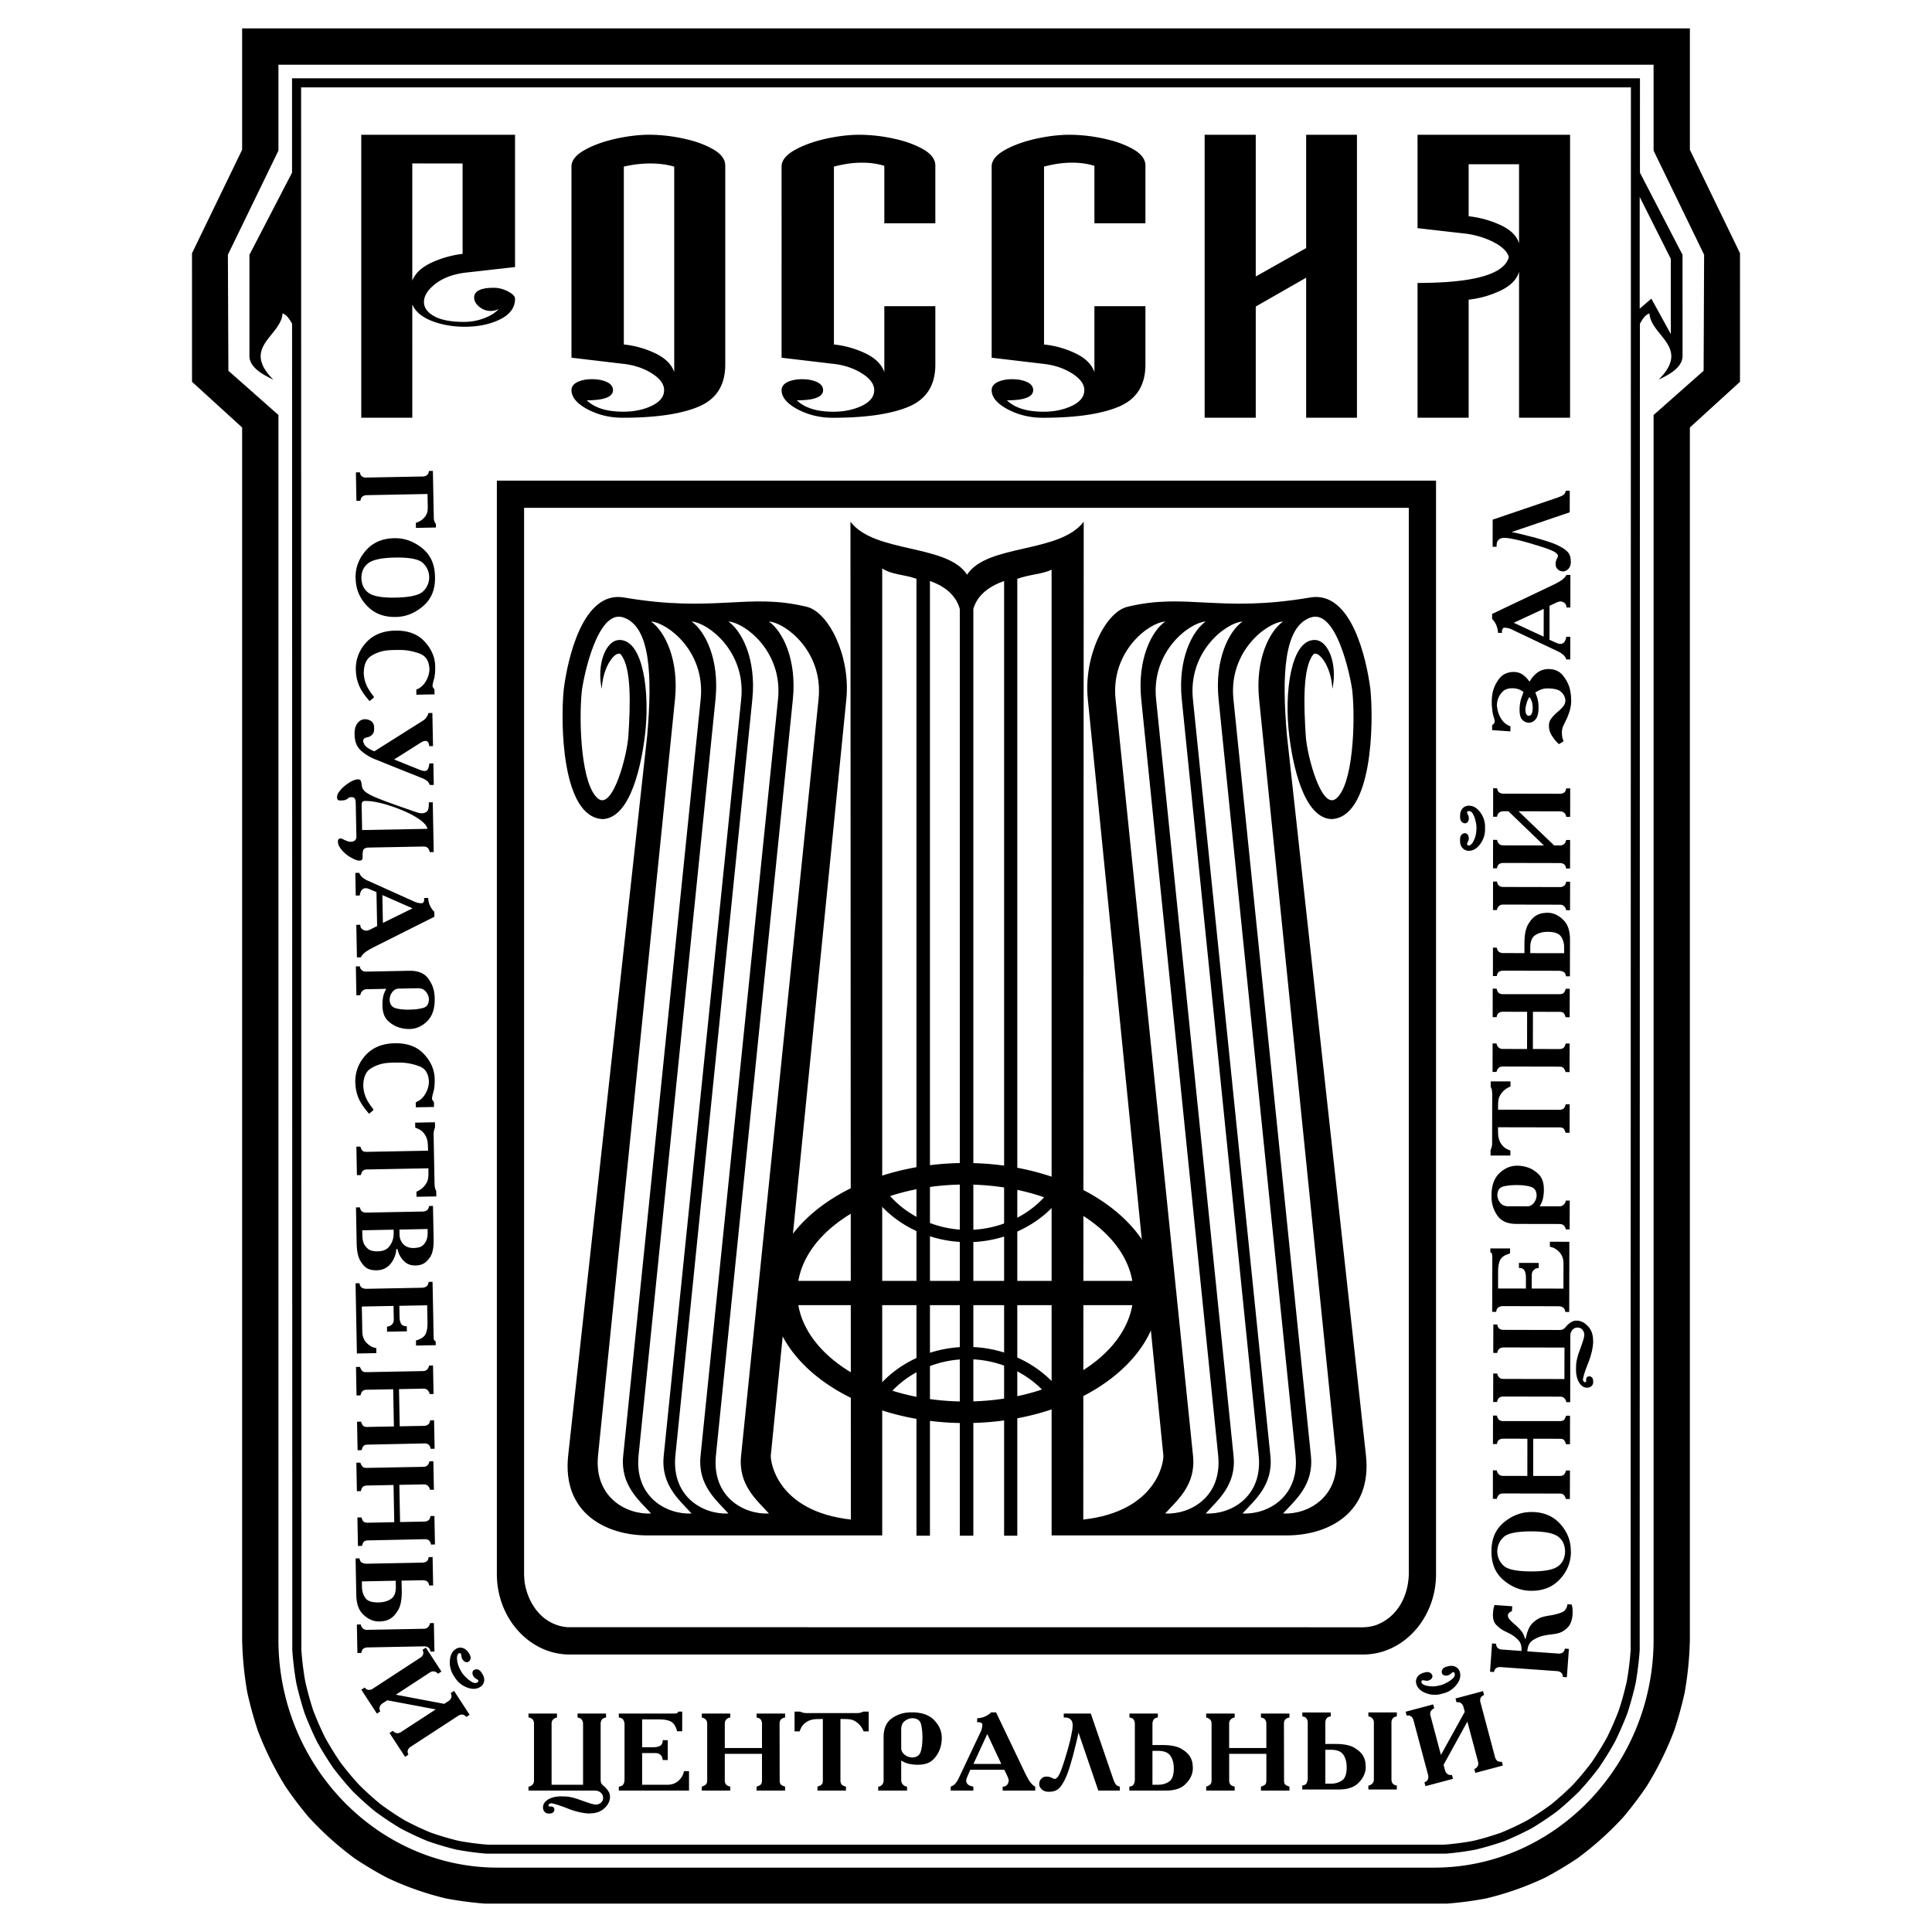
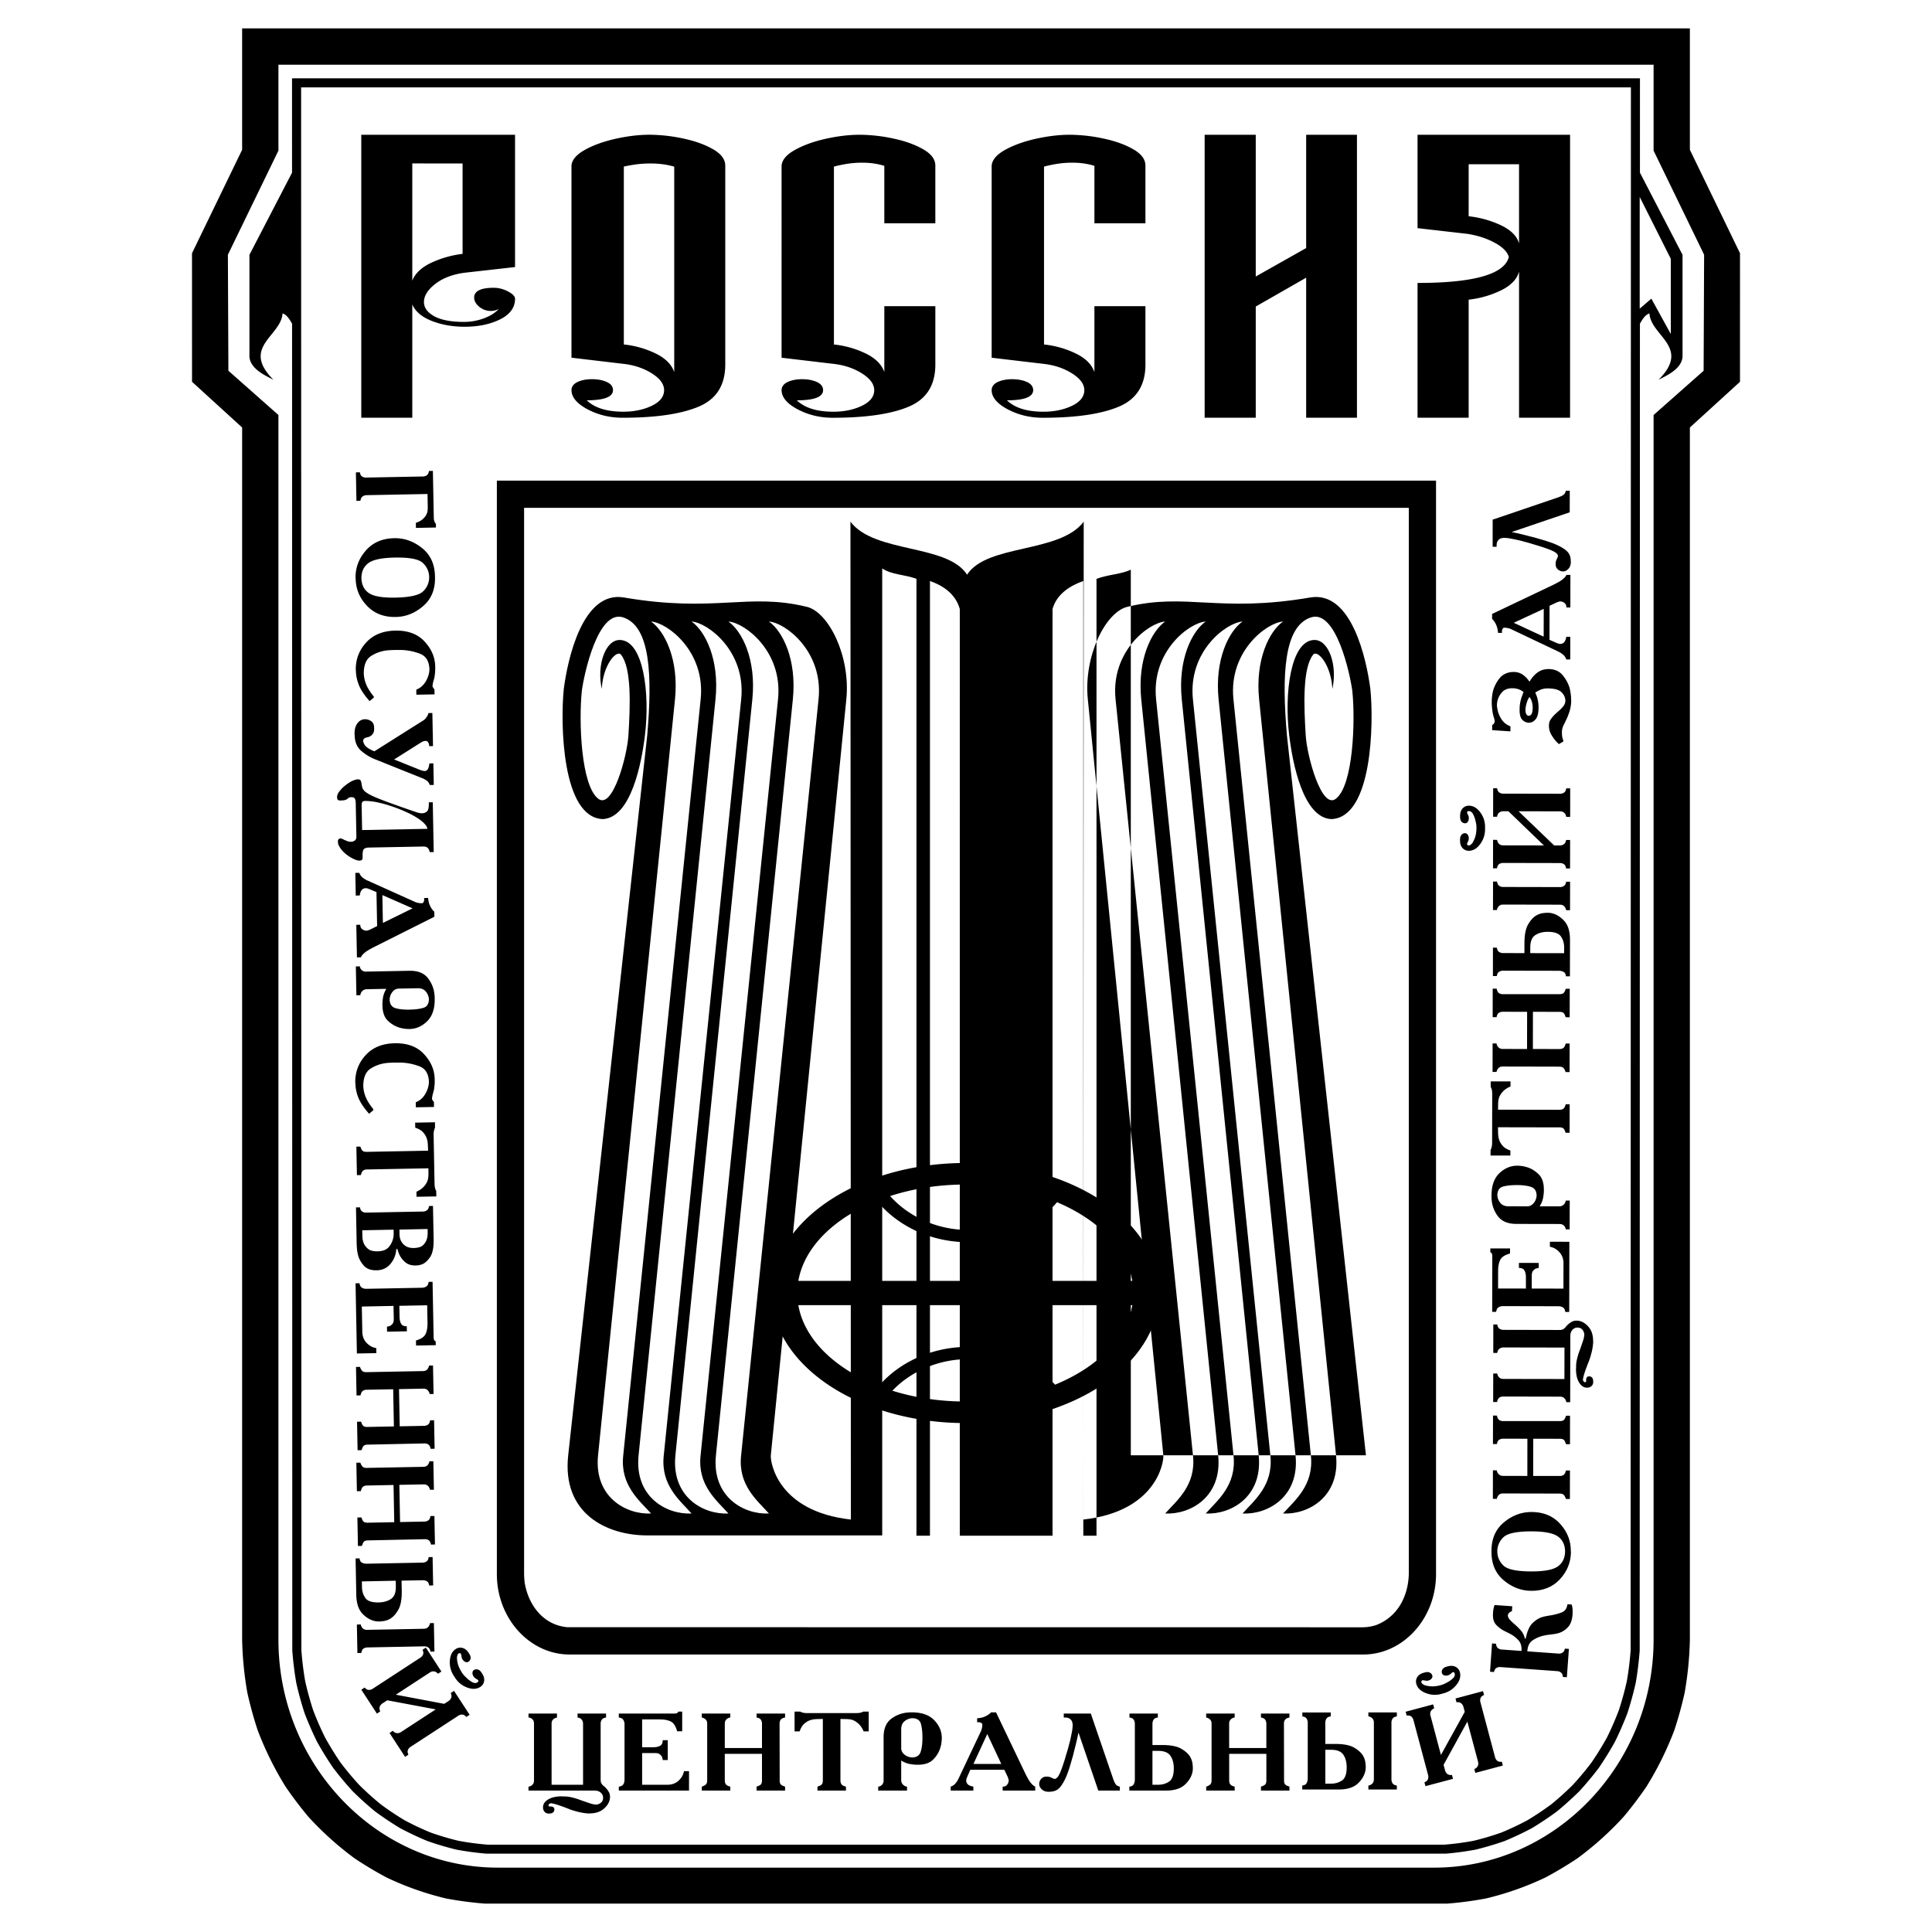
<svg xmlns="http://www.w3.org/2000/svg" width="2500" height="2500" viewBox="0 0 192.756 192.756">
  <g fill-rule="evenodd" clip-rule="evenodd">
-     <path fill="#fff" d="M0 0h192.756v192.756H0V0z" />
    <path d="M49.661 186.334c-12.035 0-21.882-10.234-21.882-22.742V41.405l-4.992-4.415-.05-11.576 5.042-10.387V6.456h137.2v8.571l5.041 10.387-.049 11.576-4.992 4.415v122.187c0 12.508-9.848 22.742-21.883 22.742H49.661zm94.749 3.588a36.188 36.188 0 0 0 3.838-.51 29.916 29.916 0 0 0 5.939-2.094 37.652 37.652 0 0 0 3.205-1.92 31.623 31.623 0 0 0 4.609-4.15 38.978 38.978 0 0 0 2.26-2.986 32.422 32.422 0 0 0 2.797-5.662c.408-1.246.74-2.457 1.025-3.736.307-1.766.471-3.434.516-5.227V42.651l5-4.559.002-12.826-5.001-10.322V2.834H24.157v12.11l-5.001 10.322.002 12.826 5 4.559v120.986c.044 1.793.209 3.461.515 5.227.286 1.279.618 2.49 1.026 3.736a32.488 32.488 0 0 0 2.796 5.662 39.053 39.053 0 0 0 2.261 2.986 31.618 31.618 0 0 0 4.609 4.15 37.342 37.342 0 0 0 3.205 1.92 29.907 29.907 0 0 0 5.938 2.094c1.292.242 2.529.404 3.84.51h96.062z" />
    <path d="M144.098 184.043c.996-.08 1.936-.203 2.92-.387.953-.23 1.848-.496 2.773-.822a28.977 28.977 0 0 0 2.596-1.225c.834-.5 1.607-1.018 2.389-1.596a29.905 29.905 0 0 0 2.143-1.93 30.692 30.692 0 0 0 1.861-2.23 31.246 31.246 0 0 0 1.543-2.496c.445-.9.83-1.783 1.188-2.723.318-.973.578-1.916.801-2.916a31.11 31.11 0 0 0 .377-3.072l.027-155.927H30.042l.027 155.927c.077 1.045.199 2.039.377 3.072.223 1 .482 1.943.8 2.916a30.72 30.72 0 0 0 1.189 2.723c.481.867.981 1.676 1.542 2.496a30.228 30.228 0 0 0 1.861 2.23 29.929 29.929 0 0 0 2.143 1.93 29.18 29.18 0 0 0 2.388 1.596c.858.457 1.697.854 2.597 1.225.925.326 1.82.592 2.773.822.983.184 1.924.307 2.92.387h95.439zm.168.895a30.675 30.675 0 0 0 2.941-.396 30.727 30.727 0 0 0 2.906-.861c.93-.385 1.832-.812 2.721-1.283a33.076 33.076 0 0 0 2.498-1.668 33.398 33.398 0 0 0 2.238-2.018 32.797 32.797 0 0 0 1.943-2.33 32.941 32.941 0 0 0 1.609-2.604c.459-.93.869-1.873 1.24-2.84.326-1.002.604-2.014.836-3.041.182-1.068.312-2.137.395-3.217l.021-132.39c.33-.559.549-.881.951-1.022.121 2.255 4.184 3.367.904 6.622.697-.367 2.461-1.098 2.398-2.464V25.422l-4.25-8.195.002-9.413H29.136l.001 9.413-4.251 8.195v10.002c-.063 1.367 1.701 2.097 2.398 2.464-3.279-3.254.784-4.366.905-6.622.401.141.622.464.951 1.022l.022 132.39c.082 1.08.212 2.148.395 3.217.231 1.027.509 2.039.834 3.041.371.967.783 1.91 1.24 2.84a33.25 33.25 0 0 0 1.61 2.604 33.069 33.069 0 0 0 1.943 2.33 33.17 33.17 0 0 0 2.239 2.018 32.876 32.876 0 0 0 2.498 1.668c.889.471 1.791.898 2.72 1.283.957.334 1.922.623 2.907.861.976.18 1.953.312 2.941.396h95.777v.002z" />
    <path d="M143.273 47.952v109.103c0 4.408-3.27 8.016-7.262 8.016H56.833c-3.993 0-7.261-3.607-7.261-8.016V47.952h93.701zm-2.716 109.071c-.051 2.223-1.115 4.305-3.279 5.117a4.535 4.535 0 0 1-1.303.215l-79.36-.008c-2.398-.203-3.899-2.197-4.268-4.451a9.479 9.479 0 0 1-.059-.873V50.668h88.268v106.355h.001zM29.162 19.651v11.142L28 29.797l-1.941 3.532v-7.503l3.103-6.175z" />
    <path fill="#fff" d="M163.594 19.651v11.142l1.162-.996 1.941 3.532v-7.503l-3.103-6.175z" />
-     <path d="M128.008 62.011c-1.623.107-5.438 2.973-4.949 7.74l7.732 75.504c.299 2.924-1.6 4.434-2.783 5.748 2.523.121 5.711-1.668 5.289-5.805l-7.674-75.419c-.408-4.014 1.043-6.821 2.385-7.768zm-63.05 0c1.622.107 5.437 2.973 4.949 7.74l-7.731 75.504c-.3 2.924 1.599 4.434 2.782 5.748-2.523.121-5.711-1.668-5.29-5.805l7.675-75.419c.408-4.014-1.043-6.821-2.385-7.768zm59.007 0c-1.621.107-5.438 2.973-4.949 7.74l7.732 75.504c.299 2.924-1.6 4.434-2.783 5.748 2.523.121 5.711-1.668 5.291-5.805L121.58 69.78c-.408-4.015 1.043-6.822 2.385-7.769zm-54.964 0c1.622.107 5.437 2.973 4.949 7.74l-7.732 75.504c-.299 2.924 1.6 4.434 2.783 5.748-2.524.121-5.711-1.668-5.29-5.805l7.674-75.419c.409-4.014-1.042-6.821-2.384-7.768zm51.288 0c-1.621.107-5.436 2.973-4.947 7.74l7.73 75.504c.301 2.924-1.6 4.434-2.783 5.748 2.525.121 5.711-1.668 5.291-5.805l-7.674-75.419c-.408-4.014 1.041-6.821 2.383-7.768zm-47.613 0c1.622.107 5.438 2.973 4.949 7.74l-7.732 75.504c-.299 2.924 1.599 4.434 2.783 5.748-2.523.121-5.71-1.668-5.29-5.805l7.674-75.419c.409-4.014-1.042-6.821-2.384-7.768zm43.572 0c-1.623.107-5.438 2.973-4.949 7.74l7.73 75.504c.301 2.924-1.598 4.434-2.781 5.748 2.523.121 5.709-1.668 5.289-5.805l-7.674-75.419c-.408-4.014 1.043-6.821 2.385-7.768zm-39.529 0c1.623.107 5.438 2.973 4.95 7.74l-7.732 75.504c-.299 2.924 1.599 4.434 2.782 5.748-2.523.121-5.71-1.668-5.29-5.805l7.674-75.419c.409-4.014-1.042-6.821-2.384-7.768zm19.04 91.208V60.757c-.43-1.539-1.742-2.362-2.977-2.79v95.251h-1.347v-95.47c-1.265-.456-2.41-.381-3.417-1.032v96.472H64.59c-4.081 0-8.539-2.186-7.901-7.992l7.886-71.846c.51-5.919.336-10.894-2.423-11.759-2.497-.782-3.891 5.683-4.107 7.368-.312 3.063-.078 9.458 1.661 10.745 1.431 1.058 2.862-4.29 2.989-6.307.187-2.987.331-6.75-.742-8.084-.421-.524-1.797 1.005-1.915 3.421-.526-2.396.374-4.933 1.828-4.884 2.338.078 2.988 5.311 2.482 9.499-.328 2.716-1.365 8.224-4.197 8.372-4.128-.138-4.243-9.652-3.904-12.969.381-2.959 1.87-9.848 6.001-9.141 9.098 1.555 12.355-.5 18.25.932 2.165.526 4.372 4.898 3.94 9.219l-7.534 75.434c-.065.656.66 5.596 7.987 6.41l-.042-99.556c2.402 3.181 9.642 2.196 11.636 5.285 1.996-3.088 9.234-2.104 11.636-5.285l-.043 99.556c7.328-.814 8.053-5.754 7.988-6.41l-7.535-75.434c-.432-4.321 1.775-8.693 3.939-9.219 5.895-1.433 9.152.623 18.25-.932 4.133-.707 5.621 6.182 6.002 9.141.338 3.317.225 12.831-3.904 12.969-2.832-.148-3.869-5.656-4.197-8.372-.506-4.188.143-9.42 2.482-9.499 1.453-.048 2.354 2.489 1.828 4.884-.119-2.416-1.494-3.945-1.916-3.421-1.072 1.334-.93 5.097-.742 8.084.127 2.017 1.559 7.364 2.99 6.307 1.738-1.287 1.973-7.682 1.66-10.745-.217-1.685-1.611-8.15-4.107-7.368-2.76.865-2.932 5.84-2.422 11.759l7.885 71.846c.637 5.807-3.82 7.992-7.902 7.992h-23.459V56.833c-.916.46-2.156.46-3.422.916v95.47h-1.316V57.968c-1.234.427-2.641 1.251-3.07 2.79v92.461h-1.351z" />
+     <path d="M128.008 62.011c-1.623.107-5.438 2.973-4.949 7.74l7.732 75.504c.299 2.924-1.6 4.434-2.783 5.748 2.523.121 5.711-1.668 5.289-5.805l-7.674-75.419c-.408-4.014 1.043-6.821 2.385-7.768zm-63.05 0c1.622.107 5.437 2.973 4.949 7.74l-7.731 75.504c-.3 2.924 1.599 4.434 2.782 5.748-2.523.121-5.711-1.668-5.29-5.805l7.675-75.419c.408-4.014-1.043-6.821-2.385-7.768zm59.007 0c-1.621.107-5.438 2.973-4.949 7.74l7.732 75.504c.299 2.924-1.6 4.434-2.783 5.748 2.523.121 5.711-1.668 5.291-5.805L121.58 69.78c-.408-4.015 1.043-6.822 2.385-7.769zm-54.964 0c1.622.107 5.437 2.973 4.949 7.74l-7.732 75.504c-.299 2.924 1.6 4.434 2.783 5.748-2.524.121-5.711-1.668-5.29-5.805l7.674-75.419c.409-4.014-1.042-6.821-2.384-7.768zm51.288 0c-1.621.107-5.436 2.973-4.947 7.74l7.73 75.504c.301 2.924-1.6 4.434-2.783 5.748 2.525.121 5.711-1.668 5.291-5.805l-7.674-75.419c-.408-4.014 1.041-6.821 2.383-7.768zm-47.613 0c1.622.107 5.438 2.973 4.949 7.74l-7.732 75.504c-.299 2.924 1.599 4.434 2.783 5.748-2.523.121-5.71-1.668-5.29-5.805l7.674-75.419c.409-4.014-1.042-6.821-2.384-7.768zm43.572 0c-1.623.107-5.438 2.973-4.949 7.74l7.73 75.504c.301 2.924-1.598 4.434-2.781 5.748 2.523.121 5.709-1.668 5.289-5.805l-7.674-75.419c-.408-4.014 1.043-6.821 2.385-7.768zm-39.529 0c1.623.107 5.438 2.973 4.95 7.74l-7.732 75.504c-.299 2.924 1.599 4.434 2.782 5.748-2.523.121-5.71-1.668-5.29-5.805l7.674-75.419c.409-4.014-1.042-6.821-2.384-7.768zm19.04 91.208V60.757c-.43-1.539-1.742-2.362-2.977-2.79v95.251h-1.347v-95.47c-1.265-.456-2.41-.381-3.417-1.032v96.472H64.59c-4.081 0-8.539-2.186-7.901-7.992l7.886-71.846c.51-5.919.336-10.894-2.423-11.759-2.497-.782-3.891 5.683-4.107 7.368-.312 3.063-.078 9.458 1.661 10.745 1.431 1.058 2.862-4.29 2.989-6.307.187-2.987.331-6.75-.742-8.084-.421-.524-1.797 1.005-1.915 3.421-.526-2.396.374-4.933 1.828-4.884 2.338.078 2.988 5.311 2.482 9.499-.328 2.716-1.365 8.224-4.197 8.372-4.128-.138-4.243-9.652-3.904-12.969.381-2.959 1.87-9.848 6.001-9.141 9.098 1.555 12.355-.5 18.25.932 2.165.526 4.372 4.898 3.94 9.219l-7.534 75.434c-.065.656.66 5.596 7.987 6.41l-.042-99.556c2.402 3.181 9.642 2.196 11.636 5.285 1.996-3.088 9.234-2.104 11.636-5.285l-.043 99.556c7.328-.814 8.053-5.754 7.988-6.41l-7.535-75.434c-.432-4.321 1.775-8.693 3.939-9.219 5.895-1.433 9.152.623 18.25-.932 4.133-.707 5.621 6.182 6.002 9.141.338 3.317.225 12.831-3.904 12.969-2.832-.148-3.869-5.656-4.197-8.372-.506-4.188.143-9.42 2.482-9.499 1.453-.048 2.354 2.489 1.828 4.884-.119-2.416-1.494-3.945-1.916-3.421-1.072 1.334-.93 5.097-.742 8.084.127 2.017 1.559 7.364 2.99 6.307 1.738-1.287 1.973-7.682 1.66-10.745-.217-1.685-1.611-8.15-4.107-7.368-2.76.865-2.932 5.84-2.422 11.759l7.885 71.846h-23.459V56.833c-.916.46-2.156.46-3.422.916v95.47h-1.316V57.968c-1.234.427-2.641 1.251-3.07 2.79v92.461h-1.351z" />
    <path d="M96.31 116.033c10.647 0 19.333 5.828 19.333 12.973s-8.686 12.973-19.333 12.973c-10.648 0-19.332-5.828-19.332-12.973s8.684-12.973 19.332-12.973zm-8.629 22.244c2.093-2.424 5.383-3.896 8.851-3.896 3.394 0 6.628 1.434 8.732 3.768 4.189-1.717 7.129-4.602 7.705-7.934H79.65c.593 3.418 3.669 6.363 8.031 8.062zm16.274.356c-1.85-1.885-4.586-3.027-7.423-3.027-2.879 0-5.651 1.199-7.498 3.146 2.203.689 4.671 1.076 7.276 1.076 2.751 0 5.35-.432 7.645-1.195zm1.506-18.688c-2.096 2.461-5.428 3.986-8.929 3.986-3.574 0-6.96-1.564-9.041-4.123-4.262 1.709-7.258 4.619-7.841 7.988h33.319c-.569-3.278-3.424-6.124-7.508-7.851zm-16.652-.615c1.848 2.078 4.728 3.377 7.723 3.377 2.953 0 5.792-1.236 7.64-3.256-2.348-.809-5.023-1.27-7.862-1.27-2.694.001-5.242.415-7.501 1.149zM51.386 29.808c0-.241-.237-.488-.7-.729a3.053 3.053 0 0 0-1.412-.368c-1.309 0-1.968.327-1.968.981 0 .328.175.638.505.914.34.275.731.418 1.154.418.289 0 .567-.068.804-.206-.33.373-.824.689-1.463.932a5.707 5.707 0 0 1-2.02.367c-1.278 0-2.277-.189-2.957-.563-.68-.375-1.031-.851-1.031-1.419 0-.608.371-1.211 1.103-1.786.731-.58 1.7-.959 2.885-1.131l5.1-.574v-13.2H36.044v28.234h5.09V30.376c.309.712.969 1.264 1.947 1.644.979.384 2.081.58 3.276.58 1.36 0 2.545-.247 3.534-.735.989-.489 1.494-1.178 1.494-2.051v-.006h.001zM41.134 16.306l5.018.005v9.018a10.29 10.29 0 0 0-3.132.89c-.969.457-1.607 1.057-1.886 1.786V16.306zm21.106.316c.185-.046.526-.112.999-.19a10.775 10.775 0 0 1 1.69-.121c.844 0 1.628.109 2.339.316v20.491c-.269-.764-.896-1.392-1.876-1.861a9.549 9.549 0 0 0-3.152-.89V16.622zm10.117-.107c0-.614-.402-1.159-1.205-1.619-.804-.465-1.803-.827-2.978-1.074a16.323 16.323 0 0 0-3.38-.379c-1.051 0-2.184.138-3.399.407-1.216.276-2.257.655-3.102 1.137-.845.483-1.277 1.029-1.277 1.62v19.081l5.1.604c1.113.115 2.082.437 2.906.953.824.517 1.235 1.079 1.235 1.677 0 .649-.412 1.171-1.225 1.561-.814.391-1.772.592-2.844.592-1.648 0-2.864-.379-3.647-1.137 1.741 0 2.617-.339 2.617-1.016 0-.345-.206-.62-.607-.804-.402-.189-.907-.287-1.494-.287-.557 0-1.051.098-1.443.282-.391.189-.597.465-.597.81 0 .701.536 1.343 1.587 1.906 1.061.563 2.235.85 3.513.85 3.318 0 5.863-.374 7.615-1.12 1.751-.746 2.627-2.142 2.627-4.186V16.515h-.002zm10.844 17.847V16.627c.216-.069.587-.152 1.102-.247a9.777 9.777 0 0 1 1.741-.149c.794 0 1.525.109 2.185.316v5.729h5.09v-5.753c0-.62-.402-1.166-1.205-1.625-.804-.465-1.804-.827-2.978-1.074a16.321 16.321 0 0 0-3.379-.379c-1.051 0-2.185.138-3.4.407-1.216.276-2.256.655-3.102 1.137-.844.483-1.277 1.029-1.277 1.62V35.69l5.1.604c1.113.115 2.082.437 2.906.953s1.237 1.079 1.237 1.677c0 .649-.413 1.171-1.227 1.561-.814.391-1.772.592-2.844.592-1.648 0-2.865-.379-3.647-1.137 1.741 0 2.617-.339 2.617-1.016 0-.345-.206-.62-.607-.804-.402-.189-.907-.287-1.494-.287-.556 0-1.051.098-1.442.282-.392.189-.598.465-.598.81 0 .701.536 1.343 1.587 1.906 1.062.563 2.236.85 3.513.85 3.318 0 5.863-.374 7.614-1.12s2.627-2.142 2.627-4.186v-5.829h-5.09v6.575c-.268-.764-.896-1.392-1.875-1.861a9.53 9.53 0 0 0-3.153-.89v-.008h-.001zm20.961 0V16.627c.217-.069.588-.152 1.102-.247a9.788 9.788 0 0 1 1.742-.149c.793 0 1.525.109 2.184.316v5.729h5.09v-5.753c0-.62-.4-1.166-1.205-1.625-.803-.465-1.803-.827-2.977-1.074a16.325 16.325 0 0 0-3.381-.379c-1.051 0-2.184.138-3.4.407-1.215.276-2.256.655-3.102 1.137-.844.483-1.277 1.029-1.277 1.62V35.69l5.102.604c1.111.115 2.08.437 2.904.953s1.238 1.079 1.238 1.677c0 .649-.414 1.171-1.227 1.561-.814.391-1.773.592-2.844.592-1.648 0-2.865-.379-3.648-1.137 1.742 0 2.617-.339 2.617-1.016 0-.345-.205-.62-.607-.804-.402-.189-.906-.287-1.494-.287-.557 0-1.051.098-1.443.282-.391.189-.598.465-.598.81 0 .701.537 1.343 1.588 1.906 1.061.563 2.236.85 3.514.85 3.316 0 5.861-.374 7.613-1.12s2.627-2.142 2.627-4.186v-5.829h-5.09v6.575c-.268-.764-.895-1.392-1.875-1.861a9.518 9.518 0 0 0-3.152-.89v-.008h-.001zm26.154 7.316h5.068V13.444h-5.068V24.75l-5.029 2.836V13.444h-5.1v28.234h5.1V30.583l5.029-2.877v13.972zm26.329-28.234h-15.217v9.319l4.967.568c1.039.161 1.957.465 2.74.891.783.424 1.256.901 1.4 1.418-.432 1.722-3.482 2.589-9.107 2.589v13.449h5.1V29.897a9.87 9.87 0 0 0 3.225-.925c.99-.482 1.598-1.114 1.803-1.878v14.583h5.09V13.444h-.001zm-5.09 2.942v7.9c-.205-.724-.803-1.333-1.791-1.803-.99-.47-2.082-.781-3.236-.907v-5.189h5.027v-.001zM43.281 51.701a.947.947 0 0 0 .057.311.855.855 0 0 0 .152.257l.001.109.005.252-1.998.039-.002-.109-.007-.396c.283-.093.505-.209.662-.348.159-.139.278-.278.355-.419.091-.163.145-.318.156-.47.013-.15.016-.266.016-.346l-.025-1.295-6.08.117c-.146.004-.278.046-.394.128s-.19.227-.223.434l-.395.007-.002-.11-.051-2.733.395-.007c.033.188.095.32.188.391a.608.608 0 0 0 .304.126.27.27 0 0 0 .071.01l.071-.002 5.643-.108.071-.001a.2.2 0 0 0 .071-.012.606.606 0 0 0 .298-.139c.09-.073.148-.207.174-.397l.395-.009.092 4.72zM43.401 57.605c.023 1.208-.37 2.161-1.18 2.861-.811.699-1.709 1.063-2.698 1.089h-.033c-1.193.024-2.153-.35-2.882-1.12-.728-.769-1.102-1.662-1.122-2.679l-.013-.11c-.013-1.018.331-1.925 1.028-2.721.699-.798 1.645-1.208 2.837-1.229h.034c.988-.013 1.899.316 2.735.984.838.667 1.267 1.606 1.29 2.814l.004.111zm-.582-.044a1.924 1.924 0 0 0-.642-1.403c-.41-.381-1.343-.556-2.799-.529-1.281.024-2.154.207-2.619.548-.466.343-.701.848-.702 1.514.028.673.282 1.169.759 1.489s1.357.469 2.638.443c1.449-.027 2.374-.238 2.772-.635a1.92 1.92 0 0 0 .593-1.427zM36.874 69.95c-.523-.591-.88-1.125-1.069-1.605s-.287-.946-.294-1.399l-.015-.11c-.013-1.054.333-1.965 1.036-2.732.703-.769 1.668-1.164 2.898-1.187 1.252-.024 2.222.331 2.908 1.064.688.734 1.048 1.546 1.08 2.439v.039l.002.028.001.109a4.838 4.838 0 0 1-.089 1.034l-.057.211c-.018.058-.029.102-.037.131a2.28 2.28 0 0 0-.06.265 3.643 3.643 0 0 0-.029.231.495.495 0 0 0 .092.173c0 .007.002.015.006.022a.087.087 0 0 0 .018.022.09.09 0 0 1 .016.021c.004.007.01.013.017.021l.022.022a.261.261 0 0 0 .024.022l.002.109.007.396-1.812.035-.001-.11-.008-.395c.37-.146.666-.388.886-.725.222-.338.356-.693.408-1.068.007-.051.011-.101.015-.148.001-.048.003-.093.001-.137-.036-.769-.344-1.268-.924-1.499a5.613 5.613 0 0 0-1.89-.381c-.117.002-.234.004-.352.002-.117-.001-.23-.002-.34 0-.11.004-.224.007-.341.013a8.272 8.272 0 0 0-.351.024c-.592.062-1.131.251-1.62.563s-.732.896-.73 1.755c.013.269.059.532.137.787.077.254.188.505.333.752.075.122.155.247.241.373.088.126.183.251.288.373l.003.11-.422.35zM42.819 74.444l-.002-.022a.374.374 0 0 0-.005-.066.343.343 0 0 1-.007-.077.599.599 0 0 0-.115-.249c-.061-.081-.152-.115-.276-.106a.699.699 0 0 0-.187.042 1.447 1.447 0 0 0-.238.121l-2.669 1.687 2.556 1.026a.794.794 0 0 0 .061.028c.027.009.055.018.084.025a.148.148 0 0 0 .049.015.48.48 0 0 1 .061.017.808.808 0 0 0 .23.038.348.348 0 0 0 .322-.182c.066-.119.11-.25.128-.398a.678.678 0 0 0 .016-.088.45.45 0 0 1 .015-.088l.396-.007.001.11.039 2.042-.396.007c-.084-.21-.19-.359-.317-.445a2.78 2.78 0 0 0-.42-.232l-.061-.022a1.1 1.1 0 0 0-.061-.02l-4.57-1.833a4.805 4.805 0 0 1-1.446-.884c-.401-.366-.609-.875-.622-1.526l-.013-.11c0-.38.055-.675.165-.881.109-.207.232-.355.37-.447a.862.862 0 0 1 .283-.131c.088-.021.157-.029.209-.031.021 0 .044 0 .065-.002.022 0 .044.004.066.011.198.019.379.09.542.214.163.125.249.328.253.606l.003.109c.003.21-.033.375-.112.49a.86.86 0 0 1-.445.343c-.058.016-.104.029-.141.037a.19.19 0 0 0-.055.011.148.148 0 0 1-.055.013.594.594 0 0 0-.196.108c-.059.049-.09.131-.094.249.008.059.042.156.104.29.06.133.195.272.402.415.083.049.172.101.272.153.099.054.216.104.348.152l4.807-3.034a1.2 1.2 0 0 0 .324-.276 1.64 1.64 0 0 0 .192-.305.706.706 0 0 0 .062-.198l.396-.009.002.11.062 3.194-.382.006zM42.878 85.016c-.047-.205-.123-.349-.223-.435s-.238-.126-.414-.123l-5.435.103c-.007.002-.013.002-.016.002h-.039a.81.81 0 0 0-.402.112c-.125.073-.181.324-.174.755.002.007.001.015.002.022v.033a.777.777 0 0 1-.033.255c-.025.073-.121.115-.289.126a1.229 1.229 0 0 1-.342-.071 2.393 2.393 0 0 1-.366-.168 3.301 3.301 0 0 1-.617-.401 3.212 3.212 0 0 1-.498-.499 2.52 2.52 0 0 1-.221-.354.744.744 0 0 1-.088-.322l-.013-.11a.359.359 0 0 1 .052-.183.226.226 0 0 1 .097-.084.618.618 0 0 1 .11-.024c.051 0 .102.011.154.037.051.024.109.049.177.079a.058.058 0 0 0 .022.015l.033.017c.097.042.199.084.309.126a.951.951 0 0 0 .453.052.41.41 0 0 0 .11-.03.482.482 0 0 0 .232-.146c.067-.075.101-.19.098-.344l-.064-3.302c-.003-.227-.037-.389-.097-.481-.061-.095-.167-.141-.32-.137a.606.606 0 0 0-.247.039.4.4 0 0 0-.125.09.016.016 0 0 0-.016.011.066.066 0 0 1-.017.021.842.842 0 0 1-.212.11c-.089.035-.256.053-.498.059a.393.393 0 0 1-.238-.057c-.055-.038-.084-.114-.086-.223l-.013-.11c.006-.044.028-.119.061-.225.035-.108.15-.272.342-.496a2.06 2.06 0 0 1 .163-.168 4.7 4.7 0 0 1 .54-.431 2.542 2.542 0 0 1 .67-.342.955.955 0 0 1 .3-.057c.146-.001.238.035.276.11a1.217 1.217 0 0 1 .105.388c.016.11.037.21.06.302.024.092.07.18.138.266.165.218.563.461 1.194.73.632.269 1.771.688 3.424 1.257.331.118.582.203.75.254.17.053.324.077.463.075a.719.719 0 0 0 .496-.192c.134-.123.192-.423.176-.898l.396-.007.001.109.093 4.864-.394.001zm-.232-2.324a.926.926 0 0 0-.222-.43 3.06 3.06 0 0 0-.497-.456 7.79 7.79 0 0 0-1.266-.729 14.19 14.19 0 0 0-1.559-.624c-.501-.174-.99-.309-1.464-.406a5.625 5.625 0 0 0-1.215-.136c-.139.002-.232.04-.278.115-.046.073-.067.192-.064.354l.046 2.435 6.519-.123zM35.844 87.082c.017.051.057.132.126.245.067.112.194.229.378.35a1.946 1.946 0 0 0 .355.191l4.73 2.128c.051.02.108.04.167.057a.986.986 0 0 0 .175.035.67.67 0 0 0 .165.023c.059.004.113.004.165.004.059-.002.112-.042.157-.119a.519.519 0 0 0 .055-.304l-.001-.049v-.049l.396-.007c.027.3.086.545.173.737.088.194.18.347.278.462a.454.454 0 0 0 .079.097.837.837 0 0 0 .088.075l.004.11.007.395-5.961 2.992c-.463.234-.787.428-.972.578-.183.15-.311.295-.38.436a.046.046 0 0 1-.006.022.077.077 0 0 1-.016.022l-.395.007-.002-.11-.061-3.138.395-.009.002.033c.002.161.059.29.167.382a.69.69 0 0 0 .347.168c.022 0 .042.002.061.004a.3.3 0 0 0 .062.005.336.336 0 0 0 .069-.013.372.372 0 0 0 .093-.035h.022c.007 0 .015-.004.022-.011.029-.009.055-.016.076-.024a.316.316 0 0 0 .054-.024l.708-.353-.066-3.392-.653-.273a.195.195 0 0 0-.044-.016.116.116 0 0 1-.043-.015.763.763 0 0 0-.293-.082c-.025 0-.053 0-.083.002a.483.483 0 0 0-.331.154c-.104.1-.179.291-.225.571l-.396.007-.001-.11-.042-2.152.395-.007zm2.35 2.239h-.044l.051 2.745.033-.002 2.928-1.438-2.968-1.305zM35.898 96.413a.558.558 0 0 0 .092.262.606.606 0 0 0 .19.182.64.64 0 0 0 .364.08l4.292-.082c.856-.016 1.479.234 1.87.75.39.516.605 1.084.648 1.705a.676.676 0 0 1 .012.105l.002.104.002.109c.019.988-.229 1.738-.741 2.25-.514.51-1.1.773-1.758.785a3.321 3.321 0 0 1-.969-.123 2.81 2.81 0 0 1-1.183-.682c-.362-.336-.548-.844-.562-1.525l-.002-.109a4.29 4.29 0 0 1 .057-.693c.043-.279.153-.572.33-.875l-1.963.039a.644.644 0 0 0-.626.594l-.395.008-.002-.109-.053-2.768.395-.007zm3.885 2.22c-.249.006-.461.117-.635.336-.175.221-.267.48-.276.779.023.447.218.725.587.836.368.109.829.158 1.385.146.556-.008 1.019-.066 1.387-.174.368-.105.554-.396.56-.871a.46.46 0 0 0-.007-.066c-.003-.021-.007-.045-.007-.066a1.295 1.295 0 0 0-.332-.668c-.179-.199-.444-.295-.796-.287l-1.866.035zM36.823 111.119c-.523-.592-.88-1.127-1.069-1.605a3.988 3.988 0 0 1-.294-1.398l-.015-.111c-.013-1.055.333-1.965 1.036-2.73.703-.77 1.669-1.164 2.898-1.188 1.251-.025 2.221.33 2.907 1.064.688.732 1.048 1.545 1.08 2.439v.037l.002.027.002.109a4.797 4.797 0 0 1-.09 1.035 18.93 18.93 0 0 0-.093.342 2.158 2.158 0 0 0-.061.266c-.013.08-.022.156-.029.23.009.029.02.059.035.088.017.027.035.057.057.086a.04.04 0 0 0 .006.021.052.052 0 0 0 .018.021.15.15 0 0 1 .017.023c.003.006.009.012.017.02l.021.021c.008.008.015.016.024.021l.001.109.007.396-1.812.035-.001-.109-.007-.396a1.84 1.84 0 0 0 .886-.725c.221-.338.356-.693.408-1.068.007-.051.011-.1.015-.148.002-.047.003-.094.002-.137-.037-.77-.344-1.268-.924-1.498a5.613 5.613 0 0 0-1.89-.381c-.117.002-.234.004-.351.002a9.632 9.632 0 0 0-1.031.037 3.673 3.673 0 0 0-1.62.562c-.488.312-.732.896-.73 1.754.013.27.059.533.137.787.077.254.188.506.333.752.075.123.156.248.241.373.088.127.184.252.288.375l.003.109-.424.353zM43.4 112.516a1.34 1.34 0 0 0-.107.328c-.024.113-.035.24-.031.379l.093 4.895c.002.072.005.141.015.203.009.062.016.125.026.191.016.051.032.104.053.154.019.049.044.104.073.162l.002.111.009.428-1.976.035-.002-.109-.007-.395c.24-.107.434-.227.586-.361s.269-.273.354-.412a1.39 1.39 0 0 0 .22-.533c.026-.168.039-.307.037-.418l-.001-.613-6.124.117a.652.652 0 0 0-.388.111c-.097.07-.173.221-.227.447l-.395.01-.002-.109-.053-2.734.395-.008a.362.362 0 0 0 .024.059.41.41 0 0 0 .022.051c.055.16.123.27.205.33.08.061.21.09.386.086l6.124-.117-.02-.504c-.002-.111-.013-.229-.029-.357s-.049-.256-.095-.389c-.069-.201-.19-.4-.362-.59-.172-.191-.432-.342-.777-.453l-.002-.109-.007-.395 1.974-.039.004.111.003.437zM43.258 123.389c.002.043.002.088.002.131l.004.133c.014.805-.103 1.393-.352 1.764s-.521.615-.819.73c-.11.037-.213.064-.312.082a2.1 2.1 0 0 1-.291.027c-.446.01-.8-.102-1.061-.326a2.26 2.26 0 0 1-.7-1.047 5.765 5.765 0 0 1-.083-.271l-.108.002a2.514 2.514 0 0 1-.582 1.488c-.348.412-.803.625-1.365.635-.563.012-.983-.133-1.26-.432s-.471-.625-.579-.982a3.604 3.604 0 0 1-.135-.711 10.172 10.172 0 0 1-.033-.537l-.002-.109-.065-3.502.395-.008c.033.189.095.32.188.393.092.07.194.113.304.125a.27.27 0 0 0 .071.01l.071-.002 5.643-.107c.022 0 .046 0 .071-.002a.203.203 0 0 0 .071-.012.615.615 0 0 0 .298-.139c.089-.072.148-.207.174-.396l.395-.01.002.109.058 2.964zm-7.115-.643l.009.527c.002.088.009.193.022.316.015.125.044.252.089.385.079.225.224.428.436.609.213.184.542.27.988.262.527-.01.909-.17 1.149-.482a2.04 2.04 0 0 0 .438-1.2c.003-.062.003-.123.001-.182l-.005-.297-3.127.062zm3.709-.07l.009.482c.009.402.139.73.393.986.252.254.597.379 1.029.369.453-.01.775-.115.964-.32.19-.205.312-.428.366-.672.027-.117.044-.232.049-.342s.007-.209.005-.297l-.005-.264-2.81.058zM43.261 133.324c.002.146.013.256.033.328s.079.131.174.172l.001.111.006.273-1.965.037-.002-.109-.007-.396c.509-.148.831-.365.964-.654.134-.287.196-.666.187-1.135l-.033-1.723-2.776.053.021 1.107c.005.293.06.523.161.691.103.166.282.246.538.24h.021l.002.111.007.395-1.976.039-.002-.111-.007-.395c.183-.018.322-.068.416-.146a.774.774 0 0 0 .203-.24.776.776 0 0 0 .051-.209 1.77 1.77 0 0 0 .009-.143l-.026-1.328-3.162.061.048 2.523c.009.447.154.816.434 1.107s.6.463.958.514l.004.109.007.396-1.943.035-.002-.109-.131-6.893.395-.006c.026.189.084.32.178.396a.68.68 0 0 0 .304.143c.044.006.088.012.131.012a.847.847 0 0 0 .121.004l5.445-.104c.029 0 .061 0 .093-.002a.348.348 0 0 0 .093-.012.734.734 0 0 0 .331-.139c.106-.074.17-.219.196-.432l.395-.01.105 5.439zM42.861 139.084a.463.463 0 0 0-.071-.219.608.608 0 0 0-.191-.221.581.581 0 0 0-.375-.098l-2.415.047.071 3.711 2.416-.047c.021-.002.045-.002.071-.002.026 0 .049-.006.072-.012a.594.594 0 0 0 .298-.139c.092-.074.148-.209.174-.398l.396-.008.002.111.053 2.732-.395.008c-.033-.184-.099-.318-.2-.408-.101-.09-.247-.133-.437-.129l-5.641.119c-.176.002-.304.037-.383.102-.078.062-.143.176-.192.338-.005.016-.013.031-.02.051-.007.018-.015.037-.021.059l-.395.008-.004-.109-.051-2.734.396-.008a.53.53 0 0 0 .022.061l.023.051c.055.158.123.27.203.33.082.061.21.09.386.086l2.646-.051-.071-3.711-2.644.051a.666.666 0 0 0-.388.113c-.099.07-.174.221-.229.449l-.396.008-.002-.109-.051-2.734.395-.008c.077.211.159.352.249.424.09.07.218.105.386.102l5.643-.107c.161-.004.282-.039.366-.105a.593.593 0 0 0 .176-.225.448.448 0 0 0 .047-.115c.011-.039.019-.074.025-.104l.396-.01.002.109.053 2.734-.395.007zM42.896 148.635a.472.472 0 0 0-.072-.219.614.614 0 0 0-.19-.221c-.09-.068-.214-.1-.375-.098l-2.415.047.071 3.711 2.416-.047c.021-.002.045-.002.071-.002a.208.208 0 0 0 .071-.012.594.594 0 0 0 .298-.139c.091-.074.148-.207.174-.398l.396-.006.002.109.053 2.732-.396.01c-.033-.184-.099-.318-.199-.408-.101-.09-.247-.133-.438-.129l-5.641.121c-.175 0-.303.035-.382.1-.078.062-.143.176-.192.338l-.021.051a.486.486 0 0 0-.02.061l-.395.006-.003-.109-.052-2.732.396-.008.022.061.024.049c.055.158.122.27.203.332.082.059.21.088.386.086l2.646-.053-.071-3.711-2.644.053a.666.666 0 0 0-.388.111c-.099.07-.174.221-.229.449l-.395.008-.002-.109-.051-2.734.395-.006c.077.209.159.35.249.422.09.07.218.105.386.102l5.643-.107c.162-.004.282-.039.366-.105a.588.588 0 0 0 .176-.225.415.415 0 0 0 .047-.115c.011-.039.018-.074.025-.104l.396-.01.001.111.053 2.732-.395.005zM42.819 158.186c-.025-.182-.084-.309-.172-.381a.58.58 0 0 0-.289-.125.433.433 0 0 0-.132-.021l-.132.004h-.011l-2.02.039.02.977c.015.85-.097 1.486-.336 1.912-.242.424-.507.725-.796.898a1.818 1.818 0 0 1-.639.238 4.024 4.024 0 0 1-.442.047c-.059 0-.115 0-.17-.004a2.61 2.61 0 0 1-.17-.012c-.485-.072-.934-.314-1.343-.732-.412-.418-.625-1.053-.641-1.908l-.002-.109-.067-3.525.395-.006c.026.205.097.342.216.412a.78.78 0 0 0 .375.113c.022.006.046.01.072.01l.071-.002 5.445-.104h.011l.132-.002a.467.467 0 0 0 .131-.025.564.564 0 0 0 .282-.139c.086-.074.139-.203.157-.385l.396-.01.002.109.053 2.723-.396.008zm-6.716-.409l.011.57c.007.418.12.777.338 1.086.218.307.66.453 1.327.441.498-.01.911-.127 1.238-.354.329-.225.489-.643.476-1.25l-.011-.561-3.379.068zm6.843 7.006c-.033-.189-.097-.32-.188-.391a.624.624 0 0 0-.306-.127.168.168 0 0 0-.071-.01h-.071l-5.641.109c-.022.002-.046.002-.072.002a.208.208 0 0 0-.071.012.619.619 0 0 0-.299.137c-.09.076-.148.209-.174.4l-.396.006-.001-.109-.051-2.732.396-.008a.454.454 0 0 0 .069.219c.038.08.102.152.19.223.089.066.214.098.375.096l5.643-.107a.61.61 0 0 0 .372-.111.63.63 0 0 0 .181-.229.441.441 0 0 0 .047-.117.406.406 0 0 0 .015-.105l.395-.006.002.109.054 2.732-.398.007z" />
    <path d="M44.039 166.771l-.331.215a.043.043 0 0 1-.024-.016.039.039 0 0 0-.024-.02l-.007-.008a.065.065 0 0 0-.018-.021l-.042-.031c-.018-.014-.038-.031-.063-.049a.563.563 0 0 0-.328-.09.626.626 0 0 0-.316.115l-3.394 2.215 4.828.912.425-.275a.721.721 0 0 0 .269-.318c.057-.135.042-.295-.045-.484l.331-.215.061.094 1.493 2.289-.331.215c-.128-.143-.25-.221-.368-.232a.619.619 0 0 0-.324.055.281.281 0 0 0-.066.029c-.021.016-.042.027-.06.041l-4.726 3.082c-.019.01-.039.025-.061.037a.252.252 0 0 0-.053.049c-.084.072-.145.164-.181.275s-.016.254.064.43l-.331.217-.061-.092-1.493-2.291.331-.217c.103.117.203.188.3.211a.782.782 0 0 0 .271.021c.049-.016.097-.033.141-.055a.521.521 0 0 0 .111-.059l3.458-2.254-4.837-.908-.479.312a.671.671 0 0 0-.266.316c-.053.131-.04.293.042.484l-.331.217-.06-.092-1.493-2.291.331-.217c.128.145.25.223.368.232a.582.582 0 0 0 .324-.055.173.173 0 0 0 .065-.029c.022-.014.042-.027.061-.037l4.726-3.084a.507.507 0 0 0 .116-.086.599.599 0 0 0 .179-.277c.037-.111.017-.254-.064-.43l.332-.215.061.092 1.489 2.293zm2.031.079c.048.072.106.154.176.24.068.086.145.166.23.24.187.195.388.354.605.479.216.123.399.139.546.043a.341.341 0 0 0 .089-.084c.022-.033.021-.074-.005-.127a.496.496 0 0 0-.088-.076 1.243 1.243 0 0 0-.106-.062.13.13 0 0 0-.025-.02 1.12 1.12 0 0 1-.119-.08.388.388 0 0 1-.09-.1l-.06-.092a.223.223 0 0 1-.046-.088.53.53 0 0 1-.036-.27c.009-.1.06-.178.152-.238a.447.447 0 0 1 .367-.049c.141.033.27.141.385.318l.06.092c.172.264.236.518.194.758a.812.812 0 0 1-.367.562c-.368.24-.807.264-1.318.07a2.392 2.392 0 0 1-1.195-.949l-.06-.094-.037-.055c-.004-.004-.007-.01-.011-.018l-.013-.018-.011-.02c-.006-.004-.009-.012-.013-.018a2.413 2.413 0 0 1-.391-1.494c.031-.551.227-.941.589-1.178a.814.814 0 0 1 .663-.109c.237.059.444.217.616.482l.059.092c.101.154.148.285.143.398a.55.55 0 0 1-.079.281c-.02.021-.042.043-.062.066a.319.319 0 0 1-.309.098.531.531 0 0 1-.282-.17l-.048-.062-.059-.092a.34.34 0 0 1-.046-.121 4.31 4.31 0 0 1-.031-.156l.001-.027a.062.062 0 0 0-.007-.023 1.115 1.115 0 0 0-.048-.192.192.192 0 0 0-.097-.047.2.2 0 0 0-.084.008c-.012 0-.021 0-.03.006-.009.008-.016.012-.024.018a.266.266 0 0 0-.093.125.91.91 0 0 0-.059.223c-.015.166.011.383.073.645.066.267.198.56.401.885zM55.57 170.963v.395c-.029.008-.064.018-.104.027a.493.493 0 0 0-.116.049c-.08.037-.153.098-.219.182s-.099.207-.099.369v6.08h3.14v-6.08a.709.709 0 0 0-.121-.402c-.08-.119-.223-.195-.428-.225v-.395h2.843v.395c-.19.029-.322.09-.396.182s-.117.191-.132.301c-.007.023-.011.047-.011.072v5.615c0 .146.015.258.044.336a.62.62 0 0 0 .143.213c.015.021.033.043.055.061s.047.039.077.061c.037.029.075.062.115.098.041.037.079.078.115.121.095.104.183.225.264.363s.121.307.121.504v.072a.217.217 0 0 1-.011.072c-.043.373-.243.715-.598 1.025s-.821.467-1.399.467l-.11.012a5.8 5.8 0 0 1-.933-.133c-.183-.043-.362-.092-.538-.143s-.336-.105-.483-.164a16.134 16.134 0 0 0-1.246-.451 4.366 4.366 0 0 0-.543-.131.363.363 0 0 0-.176.055.248.248 0 0 0-.087.088c0 .008-.002.016-.006.027s-.006.02-.006.027c0 .043.01.074.028.094a.085.085 0 0 0 .061.027h.044l.055.01a.218.218 0 0 1 .083-.004.336.336 0 0 1 .247.104c.044.045.065.113.065.209v.034a.365.365 0 0 1-.126.24c-.077.074-.192.111-.346.111l-.11.01c-.161-.008-.292-.068-.395-.182s-.154-.262-.154-.443c0-.314.17-.576.51-.785.341-.209.796-.312 1.367-.312l.109.01c.278-.006.54.018.785.072s.466.115.664.182c.088.029.17.059.247.086.077.029.148.057.214.078.352.125.631.219.84.285.209.066.394.104.555.109.176-.006.336-.068.483-.186s.22-.283.22-.494a.659.659 0 0 0-.231-.506c-.153-.139-.358-.209-.614-.209h-6.598v-.395a.448.448 0 0 0 .22-.067.608.608 0 0 0 .225-.186c.069-.088.104-.213.104-.373v-5.643c0-.213-.057-.369-.17-.467a.61.61 0 0 0-.378-.16v-.395H55.57v.001zM67.174 170.963c.147 0 .256-.01.33-.027.073-.02.131-.076.175-.17h.384v1.965h-.505c-.139-.514-.352-.838-.637-.979-.286-.139-.663-.207-1.131-.207h-1.724v2.777h1.109c.292 0 .523-.051.691-.148.168-.1.252-.277.252-.533v-.021h.505v1.977h-.505c-.015-.184-.06-.322-.137-.418a.86.86 0 0 0-.236-.209.847.847 0 0 0-.208-.055 1.936 1.936 0 0 0-.143-.01h-1.328v3.16h2.525c.446 0 .817-.137 1.114-.41.296-.275.474-.592.533-.949h.505v1.941H61.739v-.395c.19-.021.324-.078.4-.17a.662.662 0 0 0 .148-.303 1.829 1.829 0 0 0 .022-.252v-5.445-.094a.356.356 0 0 0-.011-.092.764.764 0 0 0-.132-.336c-.073-.105-.216-.174-.428-.203v-.395h5.436v.001zM72.862 171.357a.372.372 0 0 0-.104.018.421.421 0 0 0-.116.049.628.628 0 0 0-.225.186c-.069.088-.104.213-.104.375v2.414h3.71v-2.414-.072a.217.217 0 0 0-.011-.072c-.015-.109-.059-.209-.132-.301s-.205-.152-.396-.182v-.395h2.843v.395c-.183.029-.32.094-.412.191-.091.1-.137.244-.137.436l.011 5.643c0 .176.031.303.093.383.062.082.174.146.335.199l.049.021c.019.008.039.014.061.021v.395h-2.844v-.395l.061-.021c.019-.007.035-.016.05-.021.161-.053.272-.117.335-.199.062-.08.093-.207.093-.383v-2.646h-3.71v2.646c0 .16.035.291.104.389.07.1.218.178.445.236v.395h-2.843v-.395c.212-.072.355-.154.428-.242.073-.088.11-.215.11-.383v-5.643c0-.162-.033-.285-.099-.369s-.139-.145-.219-.182a.553.553 0 0 0-.115-.049l-.104-.027v-.395h2.843v.394zM79.824 170.766c.103.051.21.088.323.115.114.025.24.037.379.037h4.896c.073 0 .141-.004.203-.01l.192-.023c.051-.014.102-.031.153-.049s.106-.041.165-.07h.537v1.975h-.505a2.327 2.327 0 0 0-.351-.592 1.863 1.863 0 0 0-.406-.363 1.384 1.384 0 0 0-.527-.23 2.533 2.533 0 0 0-.417-.043l-.615-.012v6.127c0 .16.035.291.104.389.07.1.218.178.445.236v.395h-2.843v-.395l.061-.021.049-.021c.161-.053.272-.117.334-.199.062-.08.094-.207.094-.383V171.5l-.505.012c-.11 0-.229.008-.356.021a2.097 2.097 0 0 0-.39.088c-.205.066-.404.184-.598.352s-.349.424-.466.768h-.505v-1.975h.549zM87.619 178.252a.544.544 0 0 0 .263-.088.576.576 0 0 0 .187-.188.634.634 0 0 0 .088-.361v-4.293c0-.855.262-1.475.785-1.855a3.124 3.124 0 0 1 1.718-.613c.037-.008.071-.012.104-.012h.213c.988 0 1.733.262 2.234.785s.752 1.113.752 1.773c0 .146-.011.301-.033.467-.021.164-.059.33-.109.498a2.815 2.815 0 0 1-.703 1.17c-.344.355-.856.533-1.537.533h-.11c-.183 0-.413-.025-.691-.072s-.567-.162-.867-.346v1.965a.63.63 0 0 0 .159.418.643.643 0 0 0 .423.219v.395h-2.877v-.395h.001zm2.295-3.842c0 .248.108.463.324.643.216.178.474.275.774.291.446-.016.729-.205.845-.572.117-.365.175-.826.175-1.383s-.049-1.02-.148-1.389c-.099-.369-.386-.562-.862-.576a.368.368 0 0 0-.066.006c-.021.004-.043.004-.065.004a1.32 1.32 0 0 0-.675.318c-.201.176-.302.439-.302.791v1.867zM94.854 178.252a1.27 1.27 0 0 0 .247-.121c.113-.066.232-.189.357-.373a2.057 2.057 0 0 0 .197-.352l2.217-4.688a1.366 1.366 0 0 0 .1-.34c.014-.051.023-.105.027-.164s.006-.115.006-.166c0-.059-.039-.111-.115-.158a.505.505 0 0 0-.303-.061h-.098v-.396c.299-.021.547-.074.74-.158s.35-.174.467-.27a.616.616 0 0 0 .176-.164h.504l2.877 6.016c.227.469.414.797.561.982.146.188.289.316.428.391a.04.04 0 0 1 .021.006.036.036 0 0 1 .021.016v.395H100.036v-.395h.033a.49.49 0 0 0 .383-.158.697.697 0 0 0 .176-.348c0-.021.002-.041.006-.059a.3.3 0 0 0 .006-.061.437.437 0 0 0-.045-.166v-.021c0-.007-.004-.014-.01-.021l-.023-.078c-.006-.021-.014-.039-.021-.055l-.34-.713h-3.393l-.286.648a.188.188 0 0 0-.016.043.207.207 0 0 1-.017.045c-.015.029-.029.061-.044.098s-.025.078-.033.121c-.007.021-.011.047-.011.072v.082c0 .117.05.229.148.334.099.107.287.186.564.236v.395h-2.26v-.394h.001zm2.285-2.305v.043h2.744v-.033l-1.383-2.953-1.361 2.943zM108.83 170.963l2.207 6.443.027.088c.012.029.023.059.039.088.059.176.131.322.215.439s.221.193.41.23v.395h-2.15l-1.965-5.752h-.023c-.051.264-.115.557-.191.879s-.16.646-.246.977c-.045.197-.094.391-.148.582-.057.189-.109.373-.16.549a14.262 14.262 0 0 1-.394 1.197c-.066.16-.133.309-.197.443a4.742 4.742 0 0 1-.199.369c-.189.328-.387.555-.592.68s-.447.188-.725.188l-.109.01c-.293-.006-.518-.084-.676-.23s-.246-.307-.27-.482v-.045-.043a.527.527 0 0 1 .024-.164.77.77 0 0 1 .219-.375.644.644 0 0 1 .473-.174h.109c.059 0 .115.006.17.021.055.014.107.033.158.055l.061.021c.02.008.035.018.051.033l.148.061a.747.747 0 0 0 .137.039.317.317 0 0 0 .158-.066.933.933 0 0 0 .148-.143c.104-.139.211-.355.324-.648s.246-.688.4-1.186c.029-.109.078-.275.148-.5a17.61 17.61 0 0 0 .285-1.02c.025-.092.049-.186.072-.281.064-.285.123-.564.176-.84a3.85 3.85 0 0 0 .076-.686 1.215 1.215 0 0 0-.055-.339.638.638 0 0 0-.221-.285c-.109-.088-.277-.133-.504-.133h-.108v-.395h2.698zM115.518 171.357c-.184.021-.311.076-.385.164a.573.573 0 0 0-.131.287.374.374 0 0 0-.021.131V174.102h.977c.85 0 1.484.125 1.904.375.422.248.715.52.885.811.123.229.199.441.225.643s.037.35.037.445c0 .059 0 .115-.004.17s-.01.111-.018.17c-.08.482-.332.926-.758 1.328-.424.402-1.064.604-1.92.604h-3.634v-.395c.205-.021.344-.092.418-.209a.791.791 0 0 0 .121-.373c.006-.021.01-.045.01-.07v-5.529-.131a.46.46 0 0 0-.021-.131.57.57 0 0 0-.131-.287c-.074-.088-.201-.143-.385-.164v-.395h2.832v.393h-.001zm-.538 6.707h.57c.416 0 .781-.105 1.092-.318.311-.211.467-.65.467-1.316 0-.498-.109-.914-.33-1.246-.219-.332-.633-.5-1.24-.5h-.559v3.38zM123.182 171.357a.384.384 0 0 0-.105.018.443.443 0 0 0-.115.049.636.636 0 0 0-.225.186.602.602 0 0 0-.104.375v2.414h3.711v-2.414-.072a.218.218 0 0 0-.012-.072.629.629 0 0 0-.131-.301c-.074-.092-.205-.152-.396-.182v-.395h2.843v.395c-.184.029-.32.094-.412.191-.092.1-.137.244-.137.436l.012 5.643c0 .176.029.303.092.383.062.082.174.146.336.199l.049.021c.02.008.039.014.061.021v.395h-2.843v-.395l.061-.021.049-.021c.162-.053.273-.117.336-.199.062-.08.094-.207.094-.383v-2.646h-3.711v2.646c0 .16.035.291.104.389.07.1.219.178.445.236v.395h-2.843v-.395c.213-.072.355-.154.428-.242.074-.088.109-.215.109-.383v-5.643c0-.162-.031-.285-.098-.369s-.139-.145-.219-.182a.547.547 0 0 0-.117-.049l-.104-.027v-.395h2.843v.394h-.001zM132.766 171.248c-.182.021-.311.076-.383.164a.578.578 0 0 0-.133.285.44.44 0 0 0-.021.133V173.993h.977c.85 0 1.484.125 1.904.373.422.25.717.52.885.812.125.227.199.441.225.643s.039.35.039.445a2.33 2.33 0 0 1-.024.34c-.08.482-.332.926-.756 1.328-.426.402-1.066.604-1.922.604h-3.632v-.395c.205-.023.344-.092.416-.209a.776.776 0 0 0 .121-.373c.008-.021.012-.047.012-.072v-5.527-.131a.414.414 0 0 0-.023-.133.57.57 0 0 0-.131-.285c-.074-.088-.201-.143-.385-.164v-.395h2.832v.394h-.001zm-.537 6.707h.57c.418 0 .781-.105 1.094-.318.311-.211.465-.65.465-1.316 0-.498-.109-.914-.328-1.246-.221-.334-.633-.5-1.24-.5h-.561v3.38zm7.134-6.707c-.189.029-.32.09-.395.182a.599.599 0 0 0-.131.301c-.008.021-.012.047-.012.072v5.785c0 .025.004.049.012.072a.61.61 0 0 0 .131.301c.074.092.205.152.395.182v.395h-2.841v-.395a.384.384 0 0 0 .104-.018.415.415 0 0 0 .115-.049.64.64 0 0 0 .225-.186c.07-.09.105-.213.105-.375v-5.643c0-.16-.035-.285-.105-.373a.602.602 0 0 0-.225-.186.454.454 0 0 0-.219-.067v-.395h2.841v.397zM142.988 170.047l.1.383a.024.024 0 0 1-.023.016c-.01.006-.018.01-.023.02l-.01.004a.073.073 0 0 0-.025.01.445.445 0 0 1-.043.029c-.021.014-.043.027-.068.047a.31.31 0 0 0-.07.07.53.53 0 0 0-.115.213.607.607 0 0 0 .01.336l1.041 3.916 2.377-4.301-.129-.488a.697.697 0 0 0-.221-.357c-.107-.096-.266-.133-.471-.107l-.102-.381.105-.027 2.643-.705.102.383c-.176.076-.287.17-.336.275a.6.6 0 0 0-.049.326c-.002.023.002.047.008.072l.018.068 1.451 5.453c.006.021.014.045.018.068a.255.255 0 0 0 .029.066.598.598 0 0 0 .205.258c.096.07.238.096.428.074l.104.381-.107.029-2.641.703-.102-.381c.143-.061.24-.135.293-.221s.088-.17.105-.25a1.048 1.048 0 0 0-.029-.277l-1.062-3.988-2.373 4.312.146.553a.688.688 0 0 0 .219.35c.109.094.266.129.473.113l.104.383-.107.027-2.641.703-.104-.381c.178-.08.289-.17.338-.279a.639.639 0 0 0 .049-.324.228.228 0 0 0-.008-.072.492.492 0 0 1-.018-.068l-1.453-5.453c-.006-.021-.012-.045-.02-.068a.183.183 0 0 0-.027-.068.634.634 0 0 0-.203-.256c-.096-.07-.238-.094-.432-.074l-.1-.381.105-.029 2.641-.705zm.707-1.904a2.483 2.483 0 0 0 .586-.235c.242-.117.455-.26.641-.426.188-.166.258-.334.213-.506a.3.3 0 0 0-.053-.111c-.023-.031-.064-.043-.121-.035a.685.685 0 0 0-.192.141.092.092 0 0 0-.029.02.858.858 0 0 1-.113.088.414.414 0 0 1-.121.055l-.105.027-.041.014c-.016.002-.033.002-.057.002a.537.537 0 0 1-.27-.049.315.315 0 0 1-.178-.219.45.45 0 0 1 .068-.365c.076-.121.217-.209.424-.266l.105-.027c.305-.082.564-.062.779.053a.814.814 0 0 1 .42.525c.113.424-.002.848-.344 1.271-.34.426-.768.705-1.275.84l-.105.027-.064.018-.021.006c-.006.004-.014.006-.021.008l-.021.004-.02.006a2.422 2.422 0 0 1-1.543-.096c-.51-.201-.824-.51-.934-.928a.812.812 0 0 1 .102-.664c.129-.207.346-.352.65-.434l.105-.027c.178-.047.318-.051.424-.01a.558.558 0 0 1 .242.162c.016.025.029.053.045.078a.538.538 0 0 1 .029.072.312.312 0 0 1-.035.254.487.487 0 0 1-.18.178c-.018.014-.041.025-.068.037s-.053.018-.074.023l-.105.029c-.035.008-.078.012-.129.006l-.158-.02c-.01-.006-.02-.01-.025-.012-.01 0-.018 0-.021.002a.866.866 0 0 0-.102-.016c-.035-.002-.068-.002-.098-.002-.037.027-.064.053-.076.078s-.018.055-.018.084a.036.036 0 0 0-.002.029c.002.01.006.02.006.027a.28.28 0 0 0 .09.127.922.922 0 0 0 .193.127c.152.064.365.107.639.129.269.028.589-.008.958-.099zM148.861 163.965l.395.029c.023.207.084.35.184.43a.644.644 0 0 0 .326.146l.039.002.037.002 1.959.141c.027-.453-.07-.803-.291-1.049a2.852 2.852 0 0 0-.746-.6 9.775 9.775 0 0 1-.178-.1 9.362 9.362 0 0 1-.325-.162c-.049-.021-.096-.045-.145-.07a2.95 2.95 0 0 1-.84-.625c-.25-.264-.357-.652-.318-1.162l.008-.111a2.386 2.386 0 0 1 .149-.704l1.762.125-.006.109-.029.395a.513.513 0 0 0-.268.141.453.453 0 0 0-.137.26.69.69 0 0 0 .18.414c.109.123.23.242.361.361.012.008.023.018.031.025.006.006.012.016.02.023.016.008.027.018.043.031.012.01.027.025.039.039.027.023.057.051.088.074a.487.487 0 0 1 .088.082c.188.168.355.346.508.531.15.188.27.436.35.742l.076.006c.139-.717.359-1.227.658-1.529.303-.299.617-.504.949-.613.135-.041.264-.074.391-.098.127-.025.248-.047.367-.068.025-.004.049-.008.074-.01s.053-.006.082-.012c.41-.072.77-.172 1.084-.297.314-.123.5-.393.559-.807l.426.029c.029.105.055.229.074.369.018.141.021.311.008.508l.004.109c-.049.57-.199.988-.449 1.256-.25.27-.518.455-.805.559-.15.057-.297.094-.438.119l-.367.055-.367.045a4.703 4.703 0 0 0-.379.066c-.408.08-.789.234-1.139.459-.35.223-.541.594-.57 1.113v.012l3.088.221.039.002.037.004a.664.664 0 0 0 .342-.096c.113-.066.193-.201.244-.402l.395.027-.006.111-.197 2.717-.393-.029c-.018-.193-.068-.328-.154-.406a.594.594 0 0 0-.291-.154c-.021-.01-.045-.014-.07-.016l-.07-.006-5.629-.402-.072-.006a.2.2 0 0 0-.07.006.606.606 0 0 0-.312.109c-.094.068-.164.193-.209.383l-.393-.029.008-.111.191-2.713zM148.805 154.723c.002-1.209.416-2.152 1.24-2.836s1.73-1.027 2.719-1.033h.034c1.191.002 2.146.396 2.857 1.18.711.785 1.068 1.686 1.064 2.703l.012.109c-.01 1.018-.371 1.918-1.086 2.699s-1.668 1.172-2.861 1.17h-.034c-.988-.01-1.893-.357-2.715-1.043s-1.232-1.633-1.23-2.84v-.109zm.58.056c.008.555.211 1.027.613 1.416s1.33.584 2.787.586c1.281.002 2.158-.162 2.631-.492.473-.334.717-.832.732-1.498-.014-.674-.254-1.176-.727-1.506s-1.348-.498-2.629-.5c-1.449 0-2.377.191-2.783.576a1.939 1.939 0 0 0-.624 1.418zM149.342 146.699a.486.486 0 0 0 .065.219c.037.08.1.156.188.225.088.07.213.105.373.105l2.416.006.004-3.711-2.414-.006h-.072a.198.198 0 0 0-.07.012.617.617 0 0 0-.303.131c-.092.074-.152.205-.182.395l-.395-.002v-.109l.006-2.732.395.002c.029.182.092.32.191.41.098.092.242.139.434.139h5.643c.176 0 .303-.031.385-.094.08-.062.145-.172.199-.334l.021-.049.021-.061h.395v.109l-.004 2.734h-.396a.722.722 0 0 0-.042-.11c-.051-.162-.117-.275-.197-.338s-.209-.092-.385-.092l-2.646-.006-.006 3.711 2.646.004a.658.658 0 0 0 .391-.104c.098-.068.178-.217.236-.443h.395v.111l-.006 2.732h-.395c-.072-.211-.152-.357-.24-.43s-.217-.109-.385-.109l-5.643-.012c-.16 0-.283.033-.367.1a.59.59 0 0 0-.182.219.48.48 0 0 0-.049.115l-.029.105-.396-.002.002-.111.004-2.732.394.003zM148.98 137.035l.395.002.027.105a.448.448 0 0 0 .049.115c.037.08.098.152.182.219s.207.1.367.1l6.082.01.006-3.139-6.082-.012c-.146 0-.279.041-.4.121s-.195.223-.227.428l-.396-.002v-.109l.006-2.732h.396c.029.191.09.322.18.396a.613.613 0 0 0 .303.131.201.201 0 0 0 .072.012h.07l5.545.012c.145 0 .258-.016.334-.045s.148-.076.215-.143a.34.34 0 0 0 .061-.055c.018-.02.037-.047.059-.076a1.853 1.853 0 0 1 .221-.23c.102-.094.223-.182.361-.262a.975.975 0 0 1 .508-.119h.07c.027 0 .051.002.072.01.373.045.713.244 1.025.602.311.354.463.82.463 1.398l.01.109a5.723 5.723 0 0 1-.131.933 17.48 17.48 0 0 1-.145.539 5.852 5.852 0 0 1-.166.482c-.229.578-.379.992-.453 1.244a4.366 4.366 0 0 0-.131.543.356.356 0 0 0 .055.176.22.22 0 0 0 .086.088c.008 0 .016.002.027.006.01.004.02.006.027.006.043.002.074-.008.094-.025.018-.02.029-.039.029-.061v-.023-.021l.01-.055c-.008-.021-.01-.049-.006-.082s.01-.068.018-.104a.318.318 0 0 1 .088-.145c.043-.043.113-.064.209-.064h.032c.09.006.17.049.242.125.074.078.109.193.109.346l.01.111c-.008.16-.068.293-.182.395s-.262.154-.443.154c-.314-.002-.576-.172-.785-.514-.207-.34-.312-.795-.311-1.365l.012-.111a3.098 3.098 0 0 1 .072-.783 7.63 7.63 0 0 1 .182-.664c.029-.09.059-.172.09-.248a35.058 35.058 0 0 0 .365-1.055c.064-.207.102-.393.109-.553-.008-.176-.068-.338-.186-.484s-.281-.219-.494-.219a.65.65 0 0 0-.504.229c-.141.154-.211.357-.211.615l-.014 6.598h-.395a.447.447 0 0 0-.014-.105.45.45 0 0 0-.051-.115.605.605 0 0 0-.186-.227.6.6 0 0 0-.373-.104l-5.643-.012c-.213 0-.369.057-.467.17a.626.626 0 0 0-.162.379l-.395-.002.002-.109.006-2.735zM148.887 125.443a1.44 1.44 0 0 0-.027-.33c-.018-.072-.074-.131-.17-.176l.002-.109v-.273l1.965.002v.111l-.002.395c-.512.139-.838.35-.977.635-.141.285-.211.662-.211 1.131l-.004 1.725 2.777.004.002-1.107c0-.293-.049-.523-.146-.693s-.275-.254-.531-.254h-.021V126l1.975.004v.504c-.182.016-.322.061-.416.137a.82.82 0 0 0-.211.234c-.029.074-.047.143-.055.209s-.012.113-.012.143l-.002 1.328 3.162.006.004-2.525c.002-.445-.135-.816-.41-1.113-.271-.297-.588-.477-.947-.535v-.504l1.943.004v.109l-.014 6.895h-.395c-.02-.191-.076-.324-.168-.402s-.193-.127-.303-.148a1.472 1.472 0 0 0-.131-.018c-.045-.002-.084-.004-.121-.004l-5.445-.012h-.094a.361.361 0 0 0-.094.012c-.117.014-.229.059-.334.131s-.174.217-.205.428l-.395-.002.011-5.438zM156.211 122.658a.527.527 0 0 0-.086-.264c-.037-.066-.1-.129-.188-.188s-.209-.088-.361-.088l-4.293-.008c-.855-.002-1.475-.266-1.854-.789a3.12 3.12 0 0 1-.613-1.719c-.006-.037-.008-.072-.008-.105v-.213c0-.988.264-1.734.787-2.232.525-.5 1.117-.75 1.775-.75a3.252 3.252 0 0 1 .967.146c.424.123.812.359 1.166.703.355.344.531.857.529 1.537v.109c0 .184-.023.414-.072.693a2.49 2.49 0 0 1-.348.865l1.967.004c.152 0 .291-.053.416-.158s.197-.246.221-.422h.395v.111l-.006 2.766h-.394v.002zm-3.838-2.301c.25 0 .463-.109.643-.324s.279-.473.293-.773c-.014-.445-.203-.729-.568-.846-.367-.117-.828-.178-1.383-.178-.557-.002-1.02.047-1.391.145-.369.098-.562.385-.578.861 0 .021.002.045.006.066s.006.043.006.064c.035.25.141.475.316.676s.439.305.791.305l1.865.004zM148.715 114.738c.053-.102.09-.209.115-.322s.039-.24.039-.379l.01-4.896c0-.074-.004-.141-.012-.203l-.02-.191c-.016-.053-.031-.104-.051-.154a1.365 1.365 0 0 0-.07-.164v-.111l.002-.428 1.977.004-.002.109v.396a2.35 2.35 0 0 0-.594.348 1.886 1.886 0 0 0-.363.406c-.125.184-.201.359-.23.527s-.047.309-.047.418l-.01.615 6.125.01c.16 0 .291-.035.391-.104.098-.07.176-.217.234-.443h.396v.109l-.006 2.734h-.395l-.023-.061c-.006-.018-.014-.035-.02-.049-.051-.162-.117-.275-.197-.338s-.209-.092-.385-.092l-6.125-.012.008.506c0 .109.008.229.023.355.014.129.043.258.088.391.062.205.18.404.348.598.17.193.426.352.77.469v.109l-.002.395-1.977-.002v-.111l.003-.439zM149.312 104.104c0 .029.006.064.018.104.01.041.027.08.049.115.037.08.098.156.186.227a.602.602 0 0 0 .375.104l2.414.006.006-3.711-2.416-.006h-.07a.21.21 0 0 0-.072.012.602.602 0 0 0-.301.131c-.092.074-.152.205-.182.396l-.395-.002v-.111l.004-2.732.396.002c.029.182.092.32.189.412.1.09.244.137.434.137h5.643c.176 0 .305-.031.385-.094s.146-.172.199-.334a.185.185 0 0 0 .021-.049.463.463 0 0 0 .023-.061h.395v.109l-.006 2.734h-.395c-.008-.021-.016-.041-.021-.061a1.226 1.226 0 0 0-.023-.049c-.051-.162-.117-.275-.197-.338-.08-.061-.209-.092-.383-.092l-2.646-.006-.006 3.711 2.646.006c.16 0 .291-.035.389-.105.1-.068.178-.215.236-.443h.395v.111l-.004 2.732h-.396c-.07-.211-.152-.355-.238-.43-.088-.072-.217-.109-.385-.109l-5.643-.012c-.162 0-.285.033-.369.1s-.145.139-.18.219a.487.487 0 0 0-.051.115c-.01.041-.021.076-.029.105l-.395-.002.002-.109.004-2.734.394.002zM149.348 94.552c.021.183.076.311.164.384s.184.117.285.131a.4.4 0 0 0 .131.022H150.071l2.021.003.002-.977c.002-.849.125-1.482.377-1.903.248-.421.52-.715.812-.882.229-.125.441-.2.643-.225s.35-.037.445-.037a2.343 2.343 0 0 1 .34.022c.484.082.924.335 1.326.759.404.426.604 1.067.602 1.923v.11l-.008 3.524h-.395c-.021-.205-.09-.344-.207-.418s-.242-.113-.373-.121c-.023-.008-.047-.012-.072-.012h-.07l-5.445-.01H149.926a.402.402 0 0 0-.133.021.57.57 0 0 0-.285.131c-.088.074-.143.201-.166.385l-.396-.002.002-.109.004-2.723.396.004zm6.707.549v-.571c.002-.417-.105-.781-.316-1.092s-.65-.469-1.316-.469c-.498-.002-.912.108-1.246.328-.334.217-.5.631-.502 1.238v.56l3.38.006zm-6.696-7.146c.029.19.09.322.18.395a.608.608 0 0 0 .301.132c.023.007.047.011.072.011h.072l5.643.011h.07a.217.217 0 0 0 .072-.011.62.62 0 0 0 .301-.131c.094-.072.154-.204.184-.394h.395v.109l-.006 2.733h-.395a.455.455 0 0 0-.067-.219.59.59 0 0 0-.186-.227c-.086-.069-.211-.104-.371-.104l-5.643-.011c-.162 0-.287.035-.375.104a.617.617 0 0 0-.188.225.463.463 0 0 0-.067.219l-.395-.002v-.109l.006-2.733.397.002zM148.963 83.792l.396.001c.006.008.01.017.01.027 0 .011.004.021.012.028v.011c0 .007.002.017.006.027l.016.049.027.077a.565.565 0 0 0 .225.253.617.617 0 0 0 .33.077l4.051.007-3.541-3.409-.504-.002a.698.698 0 0 0-.4.121c-.121.081-.197.223-.227.428l-.395-.002v-.11l.004-2.733.395.002c.029.19.09.322.182.395a.608.608 0 0 0 .301.132c.023.007.047.011.072.011h.072l5.643.011h.07a.236.236 0 0 0 .072-.011.604.604 0 0 0 .301-.132c.092-.071.152-.203.182-.394h.395v.11l-.002 2.733h-.396c-.021-.154-.066-.267-.137-.342a.774.774 0 0 0-.215-.165 1.24 1.24 0 0 0-.273-.044l-4.129-.007 3.553 3.409.57.002c.146 0 .277-.04.395-.121s.195-.222.23-.427h.396v.11l-.006 2.733h-.395c-.027-.19-.088-.322-.18-.397a.614.614 0 0 0-.303-.132c-.021-.007-.045-.011-.07-.011h-.072l-5.643-.011h-.072a.223.223 0 0 0-.07.011.618.618 0 0 0-.303.132c-.09.073-.15.205-.182.396l-.396-.002.002-.11.003-2.731zm-1.656-1.176a2.684 2.684 0 0 0-.014-.297 2.112 2.112 0 0 0-.061-.329c-.051-.264-.133-.509-.246-.732s-.258-.335-.434-.335a.304.304 0 0 0-.119.022c-.037.015-.059.051-.066.109a.63.63 0 0 0 .088.219c0 .007.004.019.01.033.023.044.041.088.057.132a.433.433 0 0 1 .021.132l-.002.109v.044a.166.166 0 0 1-.012.055.522.522 0 0 1-.115.247.306.306 0 0 1-.258.114.444.444 0 0 1-.334-.159c-.1-.106-.148-.265-.146-.478v-.11c0-.314.084-.562.252-.741a.817.817 0 0 1 .617-.267c.439 0 .816.221 1.139.66.322.439.482.922.482 1.449l-.002.109V82.756a2.43 2.43 0 0 1-.49 1.465c-.328.443-.707.663-1.139.663a.814.814 0 0 1-.615-.271c-.166-.179-.25-.426-.25-.741v-.11c0-.183.035-.32.1-.411a.562.562 0 0 1 .221-.192l.088-.022a.318.318 0 0 1 .312.09.535.535 0 0 1 .147.374v.11c0 .037-.01.079-.027.126a3.342 3.342 0 0 1-.061.148.051.051 0 0 0-.016.022.046.046 0 0 0-.006.022c-.016.029-.027.06-.039.093a.847.847 0 0 0-.027.093.211.211 0 0 0 .055.093.183.183 0 0 0 .076.039.044.044 0 0 0 .029.011h.027a.266.266 0 0 0 .146-.055.901.901 0 0 0 .172-.153c.102-.132.199-.326.293-.582.09-.254.141-.572.147-.952zM148.871 72.846l.002-.11v-.406c.016-.007.027-.013.039-.017s.023-.013.039-.027c.035-.022.072-.059.109-.11a.427.427 0 0 0 .054-.324 1.005 1.005 0 0 1-.021-.104c-.014-.051-.029-.106-.049-.165l-.059-.197a2.714 2.714 0 0 1-.045-.198c-.016-.073-.029-.157-.045-.252l-.021-.187c-.006-.066-.012-.132-.02-.198a6.092 6.092 0 0 1-.018-.252c-.002-.081-.004-.153-.004-.22v-.11a4.73 4.73 0 0 1 .111-.966c.119-.468.33-.9.641-1.299.307-.399.746-.619 1.316-.663h.121c.359.002.67.099.934.293.264.195.467.41.613.644h.055a3.18 3.18 0 0 1 .385-.533c.133-.143.264-.26.396-.355.189-.131.377-.221.561-.269.182-.045.355-.069.518-.069.607 0 1.076.201 1.414.6.334.401.572.838.711 1.314.043.19.076.38.104.571.025.19.037.366.035.527l.012.11a3.782 3.782 0 0 1-.15 1.042c-.092.3-.195.575-.312.824-.104.219-.201.419-.293.602a1.487 1.487 0 0 0-.16.549.178.178 0 0 0-.012.061v.06-.11.088c0 .11.004.229.012.357a1.486 1.486 0 0 0 .128.522v.11l-.439.263a2.464 2.464 0 0 0-.115-.11 3.397 3.397 0 0 1-.125-.121c-.154-.17-.299-.362-.438-.578s-.234-.437-.285-.664c-.006-.051-.014-.101-.021-.148a1.12 1.12 0 0 1-.01-.138v-.109c0-.234.064-.443.191-.626a3.345 3.345 0 0 1 .557-.613c.043-.037.084-.073.121-.11.029-.029.061-.057.092-.083a3.32 3.32 0 0 0 .487-.499.912.912 0 0 0 .191-.558c-.012-.307-.146-.585-.398-.831s-.711-.37-1.377-.37c-.248 0-.469.037-.666.114a2.909 2.909 0 0 0-.564.302c.117.249.201.492.25.73.051.238.078.463.078.675v.109c-.002.535-.098.917-.289 1.147-.191.229-.418.344-.682.344h-.054a.912.912 0 0 1-.598-.298c-.178-.184-.268-.505-.268-.966l.002-.11c0-.227.025-.466.076-.719.051-.253.16-.573.32-.961a1.535 1.535 0 0 0-.504-.285 1.963 1.963 0 0 0-.613-.1c-.447 0-.789.128-1.023.388a1.942 1.942 0 0 0-.518 1.268c0 .087.008.177.021.269.016.091.031.185.053.28.074.336.215.653.422.95.209.296.492.512.85.644v.11l-.002.395-1.823-.124zm3.719-3.307a2.108 2.108 0 0 0-.299.691 2.881 2.881 0 0 0-.07.307 1.68 1.68 0 0 0-.029.286c.008.197.035.338.088.422.051.084.105.137.164.16.016 0 .029.001.045.005a.21.21 0 0 0 .043.005c.096 0 .182-.053.258-.159.076-.106.119-.328.129-.664a2.152 2.152 0 0 0-.078-.555 1.6 1.6 0 0 0-.15-.356.368.368 0 0 0-.051-.077.668.668 0 0 1-.05-.065zM156.27 65.791a1.419 1.419 0 0 0-.119-.249c-.066-.113-.191-.232-.373-.356a1.641 1.641 0 0 0-.164-.104 2.69 2.69 0 0 0-.186-.094l-4.686-2.227a1.822 1.822 0 0 0-.164-.061 1.007 1.007 0 0 0-.176-.038.759.759 0 0 0-.164-.028 1.94 1.94 0 0 0-.166-.007c-.059 0-.111.039-.158.115a.516.516 0 0 0-.061.302v.098h-.395a2.333 2.333 0 0 0-.16-.741 1.92 1.92 0 0 0-.268-.468c-.021-.037-.047-.069-.076-.099s-.059-.055-.088-.077v-.109l.002-.396 6.02-2.865c.471-.225.797-.412.984-.558s.316-.288.391-.426c0-.007.002-.015.004-.022a.087.087 0 0 1 .018-.022h.395v.11l-.006 3.14h-.395v-.033a.498.498 0 0 0-.156-.386.707.707 0 0 0-.346-.176.284.284 0 0 1-.061-.005.3.3 0 0 0-.061-.006c-.016 0-.039.004-.072.011s-.064.018-.094.033h-.021c-.007 0-.014.004-.021.012l-.078.021c-.021.007-.039.015-.055.022l-.715.338-.006 3.393.648.287a.256.256 0 0 0 .043.017.207.207 0 0 1 .045.017.713.713 0 0 0 .219.077c.023.007.047.011.072.011h.082a.483.483 0 0 0 .334-.148c.107-.099.186-.285.236-.563h.396v.109l-.004 2.152h-.394v-.001zm-2.301-2.289h.043l.006-2.745h-.033l-2.955 1.378 2.939 1.367zM148.924 51.845l6.449-2.193a.995.995 0 0 0 .176-.067c.176-.059.324-.13.441-.214s.193-.22.23-.41h.395v.11l-.004 2.042-5.756 1.955v.021c.264.053.557.117.879.194.32.077.646.162.975.249.197.044.391.093.582.15l.549.16a16.484 16.484 0 0 1 1.195.397c.162.068.311.134.445.2.135.066.256.132.367.197.328.192.555.39.68.595.125.205.186.447.186.725l.01.11c-.008.293-.086.518-.232.675s-.307.247-.482.267h-.088a.695.695 0 0 1-.164-.022.759.759 0 0 1-.373-.22c-.117-.117-.174-.274-.174-.472v-.11c0-.058.006-.115.021-.17.014-.055.033-.107.055-.159l.021-.06a.137.137 0 0 1 .033-.049c.021-.051.043-.101.061-.148s.033-.093.039-.137a.318.318 0 0 0-.064-.159 1.08 1.08 0 0 0-.143-.148c-.141-.104-.355-.212-.648-.326s-.688-.249-1.184-.402a12.76 12.76 0 0 1-.5-.15 17.702 17.702 0 0 0-.752-.214l-.268-.073a7.686 7.686 0 0 0-.281-.071 20.774 20.774 0 0 0-.84-.178 4.078 4.078 0 0 0-.686-.078 1.18 1.18 0 0 0-.339.055.654.654 0 0 0-.287.22c-.086.109-.131.278-.131.505v.054l-.002.028v.027l-.395-.002.002-.11.002-2.594z" />
  </g>
</svg>